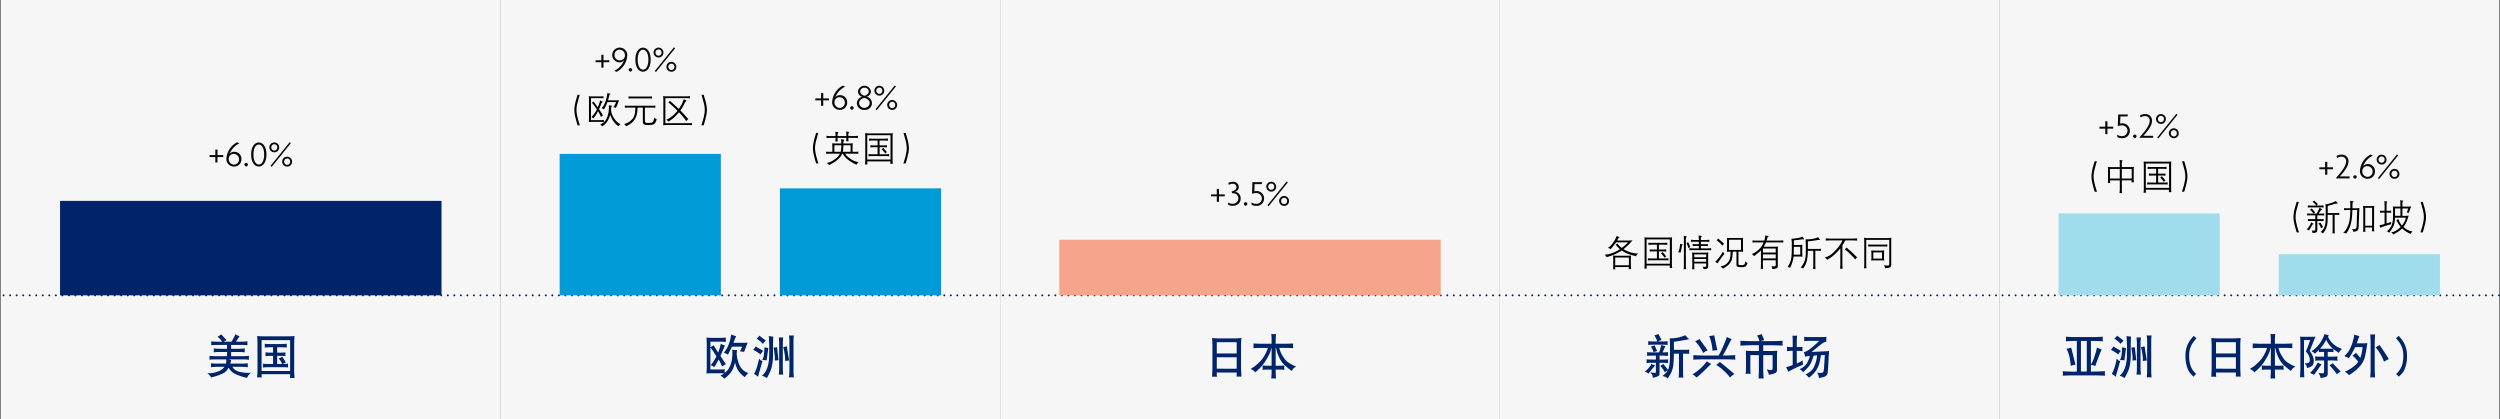
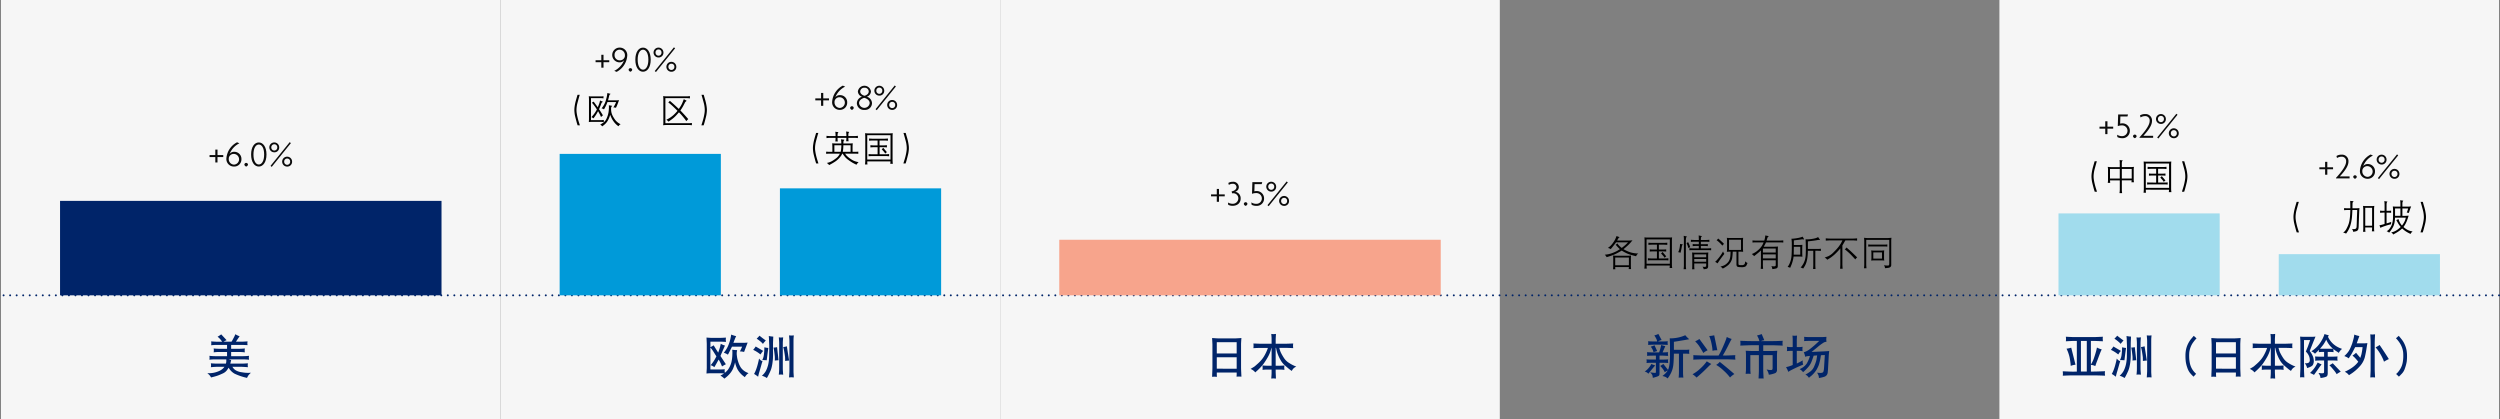
<svg xmlns="http://www.w3.org/2000/svg" viewBox="0 0 956.749 160.432">
  <rect x="0" y="0" width="956.749" height="160.432" fill="#808080" stroke="none" />
  <g id="a8918d4a-6a26-4ef2-aa3d-57e8db929239" data-name="Layer 2">
    <g id="ec3c618d-0ca9-4653-9ca6-6fa098e61e19" data-name="Design">
      <rect x="0.375" width="191.2" height="160.432" fill="#f6f6f6" />
      <rect x="191.575" width="191.2" height="160.432" fill="#f6f6f6" />
      <rect x="382.775" width="191.2" height="160.432" fill="#f6f6f6" />
-       <rect x="573.975" width="191.2" height="160.432" fill="#f6f6f6" />
      <rect x="765.174" width="191.2" height="160.432" fill="#f6f6f6" />
      <path d="M83.237,60.1v2.087H82.4V60.1H80.2v-.756h2.2V57.255h.841v2.088h2.2V60.1Z" fill="#0b0b0b" />
      <path d="M89.551,63.741a2.88,2.88,0,0,1-2.914-3.11,7.577,7.577,0,0,1,4.09-6.177l.9.392a7.578,7.578,0,0,0-3.768,4.09,2.107,2.107,0,0,1,1.723-.84,2.71,2.71,0,0,1,2.815,2.829A2.745,2.745,0,0,1,89.551,63.741Zm-.028-4.833a1.893,1.893,0,0,0-1.961,1.527,3.668,3.668,0,0,0-.014.392A2.082,2.082,0,0,0,89.565,63a2.048,2.048,0,0,0-.042-4.091Z" fill="#0b0b0b" />
      <path d="M94.211,63.741a1.05,1.05,0,0,1-.686-.686.687.687,0,1,1,1.373,0A1.051,1.051,0,0,1,94.211,63.741Z" fill="#0b0b0b" />
      <path d="M99.043,63.741c-1.6,0-2.942-1.583-2.942-4.623,0-3.011,1.345-4.608,2.942-4.608,1.582,0,2.941,1.611,2.941,4.608C101.984,62.144,100.625,63.741,99.043,63.741Zm0-8.433c-1.079,0-2.046,1.233-2.046,3.81,0,2.606.967,3.839,2.046,3.839,1.064,0,2.045-1.233,2.045-3.839S100.107,55.308,99.043,55.308Z" fill="#0b0b0b" />
      <path d="M104.978,58.292a1.891,1.891,0,1,1,1.877-1.891A1.824,1.824,0,0,1,104.978,58.292Zm-.995,5.575-.448-.392,7.34-9.077.448.378Zm.995-8.657a1.131,1.131,0,0,0-1.149,1.191,1.143,1.143,0,0,0,1.149,1.2,1.131,1.131,0,0,0,1.134-1.2A1.119,1.119,0,0,0,104.978,55.21Zm4.93,8.545a1.9,1.9,0,1,1,1.878-1.905A1.835,1.835,0,0,1,109.908,63.755Zm0-3.082a1.117,1.117,0,0,0-1.148,1.177,1.144,1.144,0,1,0,2.283,0A1.107,1.107,0,0,0,109.908,60.673Z" fill="#0b0b0b" />
      <path d="M466.505,75.14v2.087h-.841V75.14h-2.2v-.757h2.2V72.3h.841v2.087h2.2v.757Z" fill="#0b0b0b" />
      <path d="M471.684,78.768a3.818,3.818,0,0,1-1.639-.378l-.112-.9a3.461,3.461,0,0,0,1.709.49,2.1,2.1,0,0,0,2.269-2.1,1.94,1.94,0,0,0-1.961-1.919c-.126,0-.28.014-.42.028l-.2-.742c1.12-.2,1.877-.827,1.877-1.611a1.332,1.332,0,0,0-1.471-1.3,2.6,2.6,0,0,0-1.457.435l-.2-.757a3.266,3.266,0,0,1,1.681-.448,2.107,2.107,0,0,1,2.339,2,1.863,1.863,0,0,1-1.429,1.821,2.482,2.482,0,0,1,2.13,2.577C474.808,77.591,473.645,78.768,471.684,78.768Z" fill="#0b0b0b" />
      <path d="M476.7,78.782a1.05,1.05,0,0,1-.686-.686.687.687,0,1,1,1.373,0A1.051,1.051,0,0,1,476.7,78.782Z" fill="#0b0b0b" />
      <path d="M480.756,78.782a3.716,3.716,0,0,1-1.765-.42l-.112-.911a3.277,3.277,0,0,0,1.835.546,2.054,2.054,0,1,0,.028-4.1,4.352,4.352,0,0,0-1.6.28l.14-4.468h3.768l-.2.77h-2.718l-.084,2.746a2.892,2.892,0,0,1,.757-.112,2.806,2.806,0,0,1,2.955,2.857A2.776,2.776,0,0,1,480.756,78.782Z" fill="#0b0b0b" />
      <path d="M486.51,73.333a1.891,1.891,0,1,1,1.877-1.891A1.824,1.824,0,0,1,486.51,73.333Zm-1,5.575-.448-.392,7.34-9.077.448.378Zm1-8.657a1.13,1.13,0,0,0-1.149,1.191,1.143,1.143,0,1,0,2.283,0A1.119,1.119,0,0,0,486.51,70.251Zm4.931,8.545a1.9,1.9,0,1,1,1.877-1.905A1.836,1.836,0,0,1,491.441,78.8Zm0-3.082a1.118,1.118,0,0,0-1.149,1.177,1.144,1.144,0,1,0,2.283,0A1.107,1.107,0,0,0,491.441,75.714Z" fill="#0b0b0b" />
      <path d="M615.622,97.259a10.374,10.374,0,0,0,1.6-.492,14.78,14.78,0,0,0,1.37-.6q.5-.26,1.343-.813a15.362,15.362,0,0,1-1.627-1.723,2.749,2.749,0,0,0,.284-.154,2.407,2.407,0,0,0,.393-.365c.064.123.134.246.212.369a4.438,4.438,0,0,0,.533.605,9.1,9.1,0,0,0,.916.8q.74-.574,1.248-1.015t1.159-1.131h-4.574q-1.086,1.462-2.064,2.611a2.409,2.409,0,0,0-.677-.356l-.41-.109a6.646,6.646,0,0,0,1.788-1.7,11.17,11.17,0,0,0,1.015-1.589,12.332,12.332,0,0,0,.506-1.259l1.039.376c.063.028.1.053.1.075s-.036.06-.123.11a.905.905,0,0,0-.277.273q-.126.185-.488.868h4.723q.329,0,1.142-.075-.78.965-1.381,1.572t-2.058,1.832a16.572,16.572,0,0,0,1.767.869,8.835,8.835,0,0,0,1.993.591,14.892,14.892,0,0,0,1.9.2,2.1,2.1,0,0,0-.7.724l-.137.321-.919-.246q-.687-.184-1.326-.372a10.876,10.876,0,0,1-1.439-.554,16.151,16.151,0,0,1-1.812-1q-1.545.9-2.546,1.377a22.715,22.715,0,0,1-3.251,1.131,2.474,2.474,0,0,0-.382-.6l-.315-.328A14.4,14.4,0,0,0,615.622,97.259Zm2.771.605h4.758q.233,0,1.06-.075c-.018.173-.03.3-.034.389l-.021.32c-.013.2-.02.319-.02.369v3.03c0,.064.007.2.02.4l.021.315.034.355h-.916c.018-.1.032-.193.041-.266s.023-.235.041-.486h-5.25q.027.5.041.581l.034.247h-.895c.018-.165.031-.29.041-.376l.013-.315c.014-.269.021-.405.021-.41V98.867l-.021-.355-.013-.348-.041-.375Q618.12,97.864,618.393,97.864Zm4.984,3.65V98.561h-5.236v2.953Z" />
      <path d="M629.276,102.8c.023-.168.04-.3.052-.389s.024-.264.037-.516.021-.43.021-.531v-9.33l-.021-.376-.013-.369-.042-.445q.744.069,1.085.069h8.379q.354,0,1.139-.069c-.023.2-.038.343-.044.428s-.014.212-.021.383-.01.3-.01.379v9.016c0,.169,0,.373.014.612a3.763,3.763,0,0,0,.041.5l.054.4h-.989c.031-.292.05-.479.054-.561l.021-.369H630.15c.009.447.02.713.034.8l.041.369Zm9.776-1.866V91.609h-8.908v9.324Zm-4.943-2.03V96.2h-1.64l-.4.02c-.324.018-.56.037-.711.055V95.43q.745.075,1.108.075h1.64V93.646h-2.146l-.4.02q-.485.029-.711.055v-.848q.745.076,1.108.076h5q.335,0,1.114-.076v.848q-.227-.027-1.117-.075h-2.1v1.859h1.679q.342,0,1.124-.075v.848c-.151-.018-.4-.037-.733-.055l-.391-.02h-1.679v2.7h2.52q.343,0,1.124-.075v.847a9.856,9.856,0,0,0-1.121-.075h-5.633a8.956,8.956,0,0,0-1.1.075v-.847q.732.075,1.1.075Zm3.562-.807a4.493,4.493,0,0,0-.656.561c-.037-.078-.079-.163-.127-.257a5.835,5.835,0,0,0-.578-.714q-.505-.575-.635-.718a2.515,2.515,0,0,0,.43-.355l.151-.2Q636.577,96.8,637.671,98.1Z" />
      <path d="M642.237,96.5a6.041,6.041,0,0,0,.4-.974,7.394,7.394,0,0,0,.191-.892q.075-.485.1-.786l.034-.506.971.164a.082.082,0,0,1,.071.069c.007.036-.023.084-.092.143a.687.687,0,0,0-.208.352c-.034.139-.075.34-.12.6s-.108.587-.188.974-.165.75-.256,1.087A4.947,4.947,0,0,0,642.237,96.5Zm3.24-6.029a.129.129,0,0,1,.069.041c.014.018-.016.066-.089.144a.689.689,0,0,0-.157.256,2.179,2.179,0,0,0-.082.431c-.023.193-.034.318-.034.372v9.864c0,.128,0,.325.017.592a3.573,3.573,0,0,0,.037.475l.062.369h-.991c.022-.16.041-.293.054-.4s.028-.261.041-.461.021-.392.021-.575V91.349c0-.032-.007-.15-.021-.355l-.02-.356-.041-.39Zm.561,2.188a8.824,8.824,0,0,1,.69,1.613l.089.376a4.465,4.465,0,0,0-.731.26c-.023-.132-.046-.256-.068-.37a5.289,5.289,0,0,0-.192-.608,8.047,8.047,0,0,0-.4-.909A2.778,2.778,0,0,0,646.038,92.662Zm4.1.806V92.5H648.26l-.39.021q-.561.034-.766.055v-.814q.78.075,1.176.075h1.853v-.485l-.021-.431-.007-.389-.041-.431,1.128.226q.11.027.123.075c.009.032-.038.086-.143.164a.462.462,0,0,0-.185.3q-.027.177-.048.369c-.013.127-.02.221-.02.28v.321h2.087q.41,0,1.174-.075v.814c-.151-.019-.4-.037-.764-.055l-.41-.021h-2.087v.964h1.493q.463,0,1.173-.068v.8q-.71-.069-1.173-.069h-1.493v.923h2.764c.295,0,.687-.023,1.173-.068v.8q-.73-.069-1.175-.069h-6c-.3,0-.686.023-1.155.069v-.8q.711.068,1.176.068h2.427v-.923h-1.176q-.444,0-1.162.069v-.8q.725.069,1.176.068Zm1.4,8.586a4.369,4.369,0,0,0,.855.075.683.683,0,0,0,.454-.126.486.486,0,0,0,.106-.345v-.821H648.39v1.142c0,.05.006.18.02.39l.021.341.034.349h-.909c.018-.15.031-.267.041-.349l.013-.355.021-.376V97.732l-.021-.389-.013-.334-.041-.389q.8.075,1.045.075h4.008q.313,0,1.174-.075c-.023.173-.036.3-.041.389l-.014.314-.02.355v4.171a1.4,1.4,0,0,1-.095.574.805.805,0,0,1-.261.325.946.946,0,0,1-.37.161c-.136.027-.464.073-.983.136q-.041-.184-.1-.369A2.6,2.6,0,0,0,651.534,102.054Zm1.415-3.589V97.358H648.39v1.107Zm0,.663H648.39v1.046h4.559Z" />
      <path d="M656.388,100.208q.273-.26.5-.485t.9-1.066a14.7,14.7,0,0,0,1-1.367q.324-.527.625-1.074a4.156,4.156,0,0,0,.174.431,3.657,3.657,0,0,0,.318.5q-.219.294-.81,1.08t-.96,1.319q-.369.534-.827,1.251A6.534,6.534,0,0,0,656.388,100.208Zm1.162-8.92q.294.239.4.328t.776.694q.669.6.765.714l.274.314a4.8,4.8,0,0,0-.616.67,12.769,12.769,0,0,0-1.852-1.825l-.349-.239A5.482,5.482,0,0,0,657.55,91.288Zm4.4-.2h4.029q.375,0,1.133-.075c-.023.142-.036.247-.041.315l-.013.322-.021.35v3.255l.021.4.013.37.041.356q-.7-.075-1.08-.075H665.3v4.6a.618.618,0,0,0,.078.365.483.483,0,0,0,.24.151,5.1,5.1,0,0,0,.987.051,1.279,1.279,0,0,0,.872-.243.867.867,0,0,0,.325-.577l.1-.65a3.259,3.259,0,0,0,.332.328,2.5,2.5,0,0,0,.543.308c-.077.187-.187.444-.328.773a1.2,1.2,0,0,1-.67.673,3.206,3.206,0,0,1-1.2.174l-.622-.027a4.246,4.246,0,0,1-.815-.082.713.713,0,0,1-.444-.3,1.308,1.308,0,0,1-.156-.718V96.305h-1.415c-.018.328-.037.643-.055.943s-.063.735-.133,1.3a4.276,4.276,0,0,1-.516,1.579,5.367,5.367,0,0,1-.991,1.275,11.105,11.105,0,0,1-2.133,1.387c-.1-.127-.21-.245-.315-.352a3.068,3.068,0,0,0-.581-.413q.486-.123,1.149-.352a4.087,4.087,0,0,0,1.422-.957,3.426,3.426,0,0,0,.977-1.491,7.019,7.019,0,0,0,.267-1.367c.031-.4.052-.778.061-1.124l.007-.431h-.335c-.223,0-.586.025-1.087.075.018-.164.031-.286.038-.366s.014-.2.024-.37.013-.3.013-.4V92.117c0-.05-.005-.18-.017-.39s-.017-.325-.017-.343l-.041-.37A10.662,10.662,0,0,0,661.951,91.089Zm-.252,4.553h4.58v-3.89H661.7Z" />
      <path d="M670.408,97.214a7.241,7.241,0,0,0,1.907-1.066,10.853,10.853,0,0,0,1.227-1.114,7.273,7.273,0,0,0,.728-.93,9.041,9.041,0,0,0,.664-1.34h-3.289a8.366,8.366,0,0,0-.963.068v-.84a8.308,8.308,0,0,0,.963.075h3.548a8.542,8.542,0,0,0,.335-1.463l.041-.5,1.135.219c.109.023.17.049.181.078s-.042.086-.16.168a.936.936,0,0,0-.253.273,8,8,0,0,0-.383,1.224h5.3q.041,0,.321-.021l.39-.02.362-.034v.84q-.656-.067-1.1-.068h-5.519q-.109.252-.233.514t-.622,1.134h4.088q.622,0,1.361-.069c-.023.2-.037.349-.041.445l-.014.486-.021.582v5.706a1.857,1.857,0,0,1-.126.844.892.892,0,0,1-.5.335,8.166,8.166,0,0,1-1.47.243,2.64,2.64,0,0,0-.164-.752l-.191-.39a4.513,4.513,0,0,0,1.2.075.547.547,0,0,0,.38-.177.783.783,0,0,0,.085-.417v-1.73h-4.908v2.024c0,.036.007.186.02.451l.021.451.034.369h-.909c.014-.187.023-.307.027-.362s.014-.2.028-.445.02-.407.02-.5V95.84q-.492.465-.841.756t-1.77,1.432c-.087-.1-.17-.194-.25-.28A6.859,6.859,0,0,0,670.408,97.214Zm4.259-.56h4.908V95.109h-4.908Zm0,2.242h4.908V97.351h-4.908Z" />
      <path d="M687.935,91.1a8.732,8.732,0,0,0,1.935-.533l.5.861q.088.158.045.2a.177.177,0,0,1-.154.01,2.961,2.961,0,0,0-.356-.055,3.624,3.624,0,0,0-.451.035l-1.155.171-1.231.129-.56.076v1.77h2.135l.4-.02q.522-.021.748-.055c-.023.168-.037.293-.041.375l-.014.368-.02.32v2.3c0,.013.007.175.02.484l.014.32.041.389q-.755-.076-1.179-.076h-2.2c-.033.21-.067.429-.1.657s-.118.585-.246,1.073a12.48,12.48,0,0,1-.473,1.435l-.417.985-.069.164c-.118-.055-.211-.1-.276-.123s-.3-.1-.708-.226q.171-.238.369-.536a6.164,6.164,0,0,0,.475-.957,8.273,8.273,0,0,0,.438-1.361,9.7,9.7,0,0,0,.215-1.406q.054-.707.079-1.637t.024-1.38V92.887q0-.144-.035-.571c-.022-.284-.036-.443-.041-.475l-.075-.465A16.62,16.62,0,0,0,687.935,91.1Zm-1.483,6.371h2.5V94.459h-2.447Zm2.632,4.936a8.026,8.026,0,0,0,1.005-1.388,7.769,7.769,0,0,0,.67-1.593,9.925,9.925,0,0,0,.307-2.422q.048-1.554.035-2.281l-.041-1.565-.021-.54-.014-.52-.041-.526a10.791,10.791,0,0,0,2.246-.1,11.83,11.83,0,0,0,1.63-.332,3.822,3.822,0,0,0,.923-.424l.52.745c.15.224.215.344.194.363a.216.216,0,0,1-.133.027l-.28-.034a1.111,1.111,0,0,0-.294.013l-.69.123q-.528.1-1.374.2l-1.416.171-.43.054v2.892h3.712a9.692,9.692,0,0,0,1.264-.075v.847q-.247-.027-.591-.051c-.23-.016-.4-.024-.509-.024h-1.032v5.777c0,.045.006.182.02.41l.021.4.034.39h-.937c.014-.2.025-.344.034-.445l.021-.41c.014-.209.02-.335.02-.376V95.97h-2.071c-.009.388-.019.743-.031,1.067s-.046.756-.106,1.3a11.481,11.481,0,0,1-.3,1.624,7.264,7.264,0,0,1-.519,1.432,11.375,11.375,0,0,1-.858,1.4,3.335,3.335,0,0,0-.339-.218A2.2,2.2,0,0,0,689.084,102.41Z" />
      <path d="M705.094,92h-4.676q-.492,0-1.7.089v-.881q1.059.094,1.7.095h8.675q.567,0,1.62-.095v.881q-1.2-.088-1.62-.089h-2.878c-.183.31-.386.662-.612,1.057s-.4.7-.523.9v7.267c0,.077.007.235.021.472l.034.649.041.506h-.971q.061-.909.075-1.176c.009-.178.014-.328.014-.451V95.054a22.2,22.2,0,0,1-2.348,2.468q-.893.751-1.272,1.015t-1.4.872c-.073-.1-.157-.209-.253-.325a3.141,3.141,0,0,0-.731-.516q.505-.165,1.367-.5a7.235,7.235,0,0,0,2.171-1.644,19.041,19.041,0,0,0,1.852-2.054q.543-.749.759-1.111T705.094,92Zm4.928,7.281q-1.059-1.189-1.876-2a28.154,28.154,0,0,0-2.17-1.9,1.757,1.757,0,0,0,.54-.444l.17-.225c.251.246.442.426.575.54l.861.745q.191.177,1.152,1.1t1.459,1.418c-.091.073-.175.145-.253.215A5.691,5.691,0,0,0,710.022,99.279Z" />
      <path d="M713.912,91.059a4.722,4.722,0,0,0,.533.037h8.211q.115,0,1.209-.1-.075.669-.082.8c0,.085-.007.177-.007.278v9.269a1.023,1.023,0,0,1-.274.8,1.5,1.5,0,0,1-.711.332,11.589,11.589,0,0,1-1.407.15c-.01-.095-.023-.213-.041-.352a.932.932,0,0,0-.13-.372l-.219-.376c.233.032.6.064,1.1.095.478.037.752-.019.82-.167a1.335,1.335,0,0,0,.1-.557V91.793h-8.805v9.584c0,.078.007.2.02.376l.041.54.035.376h-.951c.014-.164.025-.289.035-.376l.041-.54c.013-.173.02-.3.02-.376V92.053c0-.041-.007-.138-.02-.293l-.035-.434L713.358,91Q713.591,91.021,713.912,91.059Zm1.066,2.484a9.879,9.879,0,0,0,1.094.076h5.155a9.385,9.385,0,0,0,1.052-.076v.841a9.6,9.6,0,0,0-1.052-.068h-5.155a10.03,10.03,0,0,0-1.094.068Zm1.122,2.284a8.7,8.7,0,0,0,1.127.075H720q.219-.007.39-.021l.41-.034.307-.02q-.067.458-.075.666c0,.139-.007.27-.007.393v1.757c0,.16,0,.3.007.431s.03.344.075.649A9.469,9.469,0,0,0,720,99.655h-2.748a10.689,10.689,0,0,0-1.148.068c.013-.123.024-.223.034-.3s.02-.2.034-.376.02-.307.02-.4V96.886c0-.123,0-.225-.01-.307S716.145,96.246,716.1,95.827Zm.813,3.13h3.322V96.585h-3.322Z" />
      <path d="M230.965,23.808V25.9h-.84V23.808h-2.2v-.756h2.2V20.965h.84v2.087h2.2v.756Z" fill="#0b0b0b" />
      <path d="M235.976,27.506l-.9-.392a7.648,7.648,0,0,0,3.768-4.076,2.127,2.127,0,0,1-1.737.827,2.823,2.823,0,1,1,.028-5.646,2.867,2.867,0,0,1,2.913,3.1A7.579,7.579,0,0,1,235.976,27.506Zm1.149-8.488a1.914,1.914,0,0,0-1.933,2.017,1.943,1.943,0,0,0,1.975,2.059,1.9,1.9,0,0,0,1.975-1.541,3.412,3.412,0,0,0,.014-.378A2.081,2.081,0,0,0,237.125,19.018Z" fill="#0b0b0b" />
      <path d="M241.254,27.451a1.051,1.051,0,0,1-.686-.687.686.686,0,0,1,1.372,0A1.051,1.051,0,0,1,241.254,27.451Z" fill="#0b0b0b" />
      <path d="M246.085,27.451c-1.6,0-2.942-1.583-2.942-4.623,0-3.012,1.345-4.609,2.942-4.609s2.941,1.611,2.941,4.609C249.026,25.854,247.668,27.451,246.085,27.451Zm0-8.433c-1.079,0-2.045,1.233-2.045,3.81,0,2.605.966,3.838,2.045,3.838,1.064,0,2.045-1.233,2.045-3.838S247.149,19.018,246.085,19.018Z" fill="#0b0b0b" />
      <path d="M252.02,22A1.892,1.892,0,1,1,253.9,20.11,1.825,1.825,0,0,1,252.02,22Zm-.994,5.574-.449-.392,7.34-9.077.448.379Zm.994-8.656a1.129,1.129,0,0,0-1.148,1.19,1.143,1.143,0,1,0,2.283,0A1.119,1.119,0,0,0,252.02,18.92Zm4.931,8.544a1.9,1.9,0,1,1,1.877-1.9A1.836,1.836,0,0,1,256.951,27.464Zm0-3.081a1.117,1.117,0,0,0-1.149,1.176,1.144,1.144,0,1,0,2.283,0A1.106,1.106,0,0,0,256.951,24.383Z" fill="#0b0b0b" />
      <path d="M221.866,36.282q-.246.813-.3,1.019c-.039.136-.157.564-.352,1.281s-.323,1.214-.38,1.487-.107.6-.15.974a9.565,9.565,0,0,0-.068,1.05,7.975,7.975,0,0,0,.088,1.145c.062.439.144.891.246,1.353s.215.906.335,1.33.248.836.38,1.237l.253.8h-.862q-.177-.526-.263-.814T220.4,45.7q-.3-1.155-.393-1.624t-.147-1.073a10.117,10.117,0,0,1-.052-1.09,9.753,9.753,0,0,1,.113-1.217q.106-.73.246-1.357t.5-1.849l.355-1.21Z" />
      <path d="M226.405,36.9h3.486a5.364,5.364,0,0,0,1.06-.082v.841a5.493,5.493,0,0,0-.923-.1h-3.862v8.422h3.883c.182,0,.523-.027,1.025-.082v.821c-.119-.014-.205-.023-.26-.028l-.4-.02c-.16-.019-.244-.028-.253-.028h-3.774a7.037,7.037,0,0,0-1.059.076c.013-.1.025-.185.034-.24l.02-.445q.021-.314.021-.321V38.088c0-.123-.007-.3-.021-.541s-.02-.374-.02-.41l-.034-.322A5.733,5.733,0,0,0,226.405,36.9Zm2.03,4.984a24.244,24.244,0,0,0-1.914-2.591c.11-.064.229-.136.359-.215l.3-.188c.114.155.2.268.26.341l.547.752q.567.767.615.841l.164.26q.478-1.2.588-1.514a4.81,4.81,0,0,0,.164-.578l.11-.54.854.376c.15.068.224.119.222.15s-.056.073-.16.123a.871.871,0,0,0-.229.147,1.031,1.031,0,0,0-.168.3l-.349.957-.546,1.285q.308.452.762,1.172t.728,1.193a2.648,2.648,0,0,0-.28.212l-.2.185-.266.225q-.109-.287-.222-.564t-.893-1.678a14.932,14.932,0,0,1-.916,1.576q-.431.632-.84,1.186a2.56,2.56,0,0,0-.8-.465,15.279,15.279,0,0,0,1-1.176A12.95,12.95,0,0,0,228.435,41.881Zm5.558-1.436c.2.037.3.064.3.082s-.047.073-.147.164a.746.746,0,0,0-.208.294,1.2,1.2,0,0,0-.072.325,3.027,3.027,0,0,0-.007.345,7.016,7.016,0,0,0,.065.991,5.084,5.084,0,0,0,.215.9,6.989,6.989,0,0,0,.479,1.056,12.1,12.1,0,0,0,.906,1.4,5.805,5.805,0,0,0,1.986,1.531,2.971,2.971,0,0,0-.452.315,2.66,2.66,0,0,0-.369.471A7.448,7.448,0,0,1,235.1,46.84a10.1,10.1,0,0,1-.837-1.23q-.264-.483-.762-1.672c-.06.219-.122.434-.188.646a8.168,8.168,0,0,1-.359.886,7.8,7.8,0,0,1-.554,1.015,5.985,5.985,0,0,1-.738.9,8.181,8.181,0,0,1-1.21.97,2.681,2.681,0,0,0-.328-.389l-.417-.3a9.486,9.486,0,0,0,1.367-.892,3.559,3.559,0,0,0,1-1.285,9.225,9.225,0,0,0,.56-1.45,10.159,10.159,0,0,0,.257-1.114q.072-.455.112-1.121t.028-.954l-.028-.567Zm-3.787,1.026a7.946,7.946,0,0,0,1.647-3.053q.28-.974.38-1.469t.126-.735l.075-.609.985.24a.573.573,0,0,1,.229.085c.011.021-.047.079-.175.174a1.088,1.088,0,0,0-.194.178.843.843,0,0,0-.106.246l-.233.93-.253.943h3.288c.132,0,.445-.025.937-.075q-.131.34-.356.943t-.345.9q-.12.3-.482,1.08a3.159,3.159,0,0,0-.362-.092,3.847,3.847,0,0,0-.643-.024,12.652,12.652,0,0,0,.821-1.511l.246-.561h-3.323a16.694,16.694,0,0,1-.666,1.586q-.3.6-.66,1.217a2.436,2.436,0,0,0-.318-.2A3.7,3.7,0,0,0,230.206,41.471Z" />
-       <path d="M238.8,47.459a6.038,6.038,0,0,0,2.047-.844,8.014,8.014,0,0,0,1-.889,4.183,4.183,0,0,0,.609-.82,4.857,4.857,0,0,0,.4-1.074,7.718,7.718,0,0,0,.233-1.336l.041-.868.02-.451h-2.9a7.73,7.73,0,0,0-1.115.075V40.4a7.73,7.73,0,0,0,1.115.075h9.427l.43-.02a5.379,5.379,0,0,0,.691-.055v.848q-.24-.035-.691-.055l-.43-.02H246.8v5.106a.848.848,0,0,0,.185.567q.184.219,1.251.2a6.493,6.493,0,0,0,1-.089.913.913,0,0,0,.752-.513,4.462,4.462,0,0,0,.3-1.018l.075-.445a3.31,3.31,0,0,0,.273.27,4.92,4.92,0,0,0,.718.441q-.115.274-.215.516t-.287.657a1.541,1.541,0,0,1-.739.7,3.631,3.631,0,0,1-1.616.283,8.8,8.8,0,0,1-1.6-.085,1.089,1.089,0,0,1-.66-.376,1.277,1.277,0,0,1-.222-.8V41.177H244c-.014.341-.029.63-.045.864s-.051.551-.106.947a8.508,8.508,0,0,1-.273,1.244,7.007,7.007,0,0,1-.721,1.538,5.044,5.044,0,0,1-1.538,1.573,12.688,12.688,0,0,1-1.72,1.011,4.263,4.263,0,0,0-.225-.386A2.411,2.411,0,0,0,238.8,47.459Zm1.75-9.735v-.847a8.234,8.234,0,0,0,1.121.075H248.4a8.244,8.244,0,0,0,1.121-.075v.847c-.16-.022-.39-.041-.69-.054l-.431-.021H241.67A7.756,7.756,0,0,0,240.549,37.724Z" />
      <path d="M254.89,36.87h8.08q.219,0,1.067-.089v.875c-.529-.059-.884-.089-1.067-.089h-8.326v9.577H263.7c.2,0,.346,0,.451-.013l.335-.041.3-.035v.882a7.986,7.986,0,0,0-1.087-.095h-8.709a9.116,9.116,0,0,0-1.21.095c.014-.132.028-.261.044-.388s.027-.223.031-.287.007-.168.007-.313V37.913c0-.137,0-.248-.007-.334l-.041-.443-.034-.355Q254.589,36.87,254.89,36.87Zm.13,8.955A13.265,13.265,0,0,0,256.5,45a13.538,13.538,0,0,0,1.128-.864,17,17,0,0,0,1.654-1.716q-.821-.828-1.74-1.7a20.679,20.679,0,0,0-1.788-1.517c.092-.087.162-.155.212-.2l.274-.281.13-.129q1.134.984,1.592,1.4t1.812,1.691c.251-.355.462-.668.636-.939a10.223,10.223,0,0,0,.536-.968q.277-.559.742-1.818l.861.465c.137.077.2.136.2.177s-.075.1-.219.182a1.819,1.819,0,0,0-.523.734q-.307.617-.659,1.251a17.785,17.785,0,0,1-.968,1.518q1.464,1.491,3.008,3.288-.444.444-.759.786c-.127-.2-.235-.367-.324-.5s-.294-.4-.616-.793-.565-.691-.731-.885-.539-.6-1.118-1.207q-.915,1.04-1.285,1.422a11.315,11.315,0,0,1-.882.814q-.511.431-1.825,1.346c-.086-.1-.167-.189-.242-.266A5.991,5.991,0,0,0,255.02,45.825Z" />
      <path d="M269.314,36.282q.226.813.468,1.637t.383,1.446c.093.415.176.861.246,1.34a9.888,9.888,0,0,1,.117,1.2,9.664,9.664,0,0,1-.059,1.149q-.061.581-.15,1.039t-.41,1.681q-.321,1.224-.376,1.395l-.253.793h-.855q.157-.534.325-1.067t.321-1.063q.154-.529.308-1.23t.246-1.36a7.991,7.991,0,0,0,.089-1.145,9.819,9.819,0,0,0-.068-1.05c-.044-.376-.094-.7-.151-.974s-.183-.769-.379-1.487-.294-1.079-.294-1.083l-.356-1.217Z" />
      <path d="M315.06,38.407v2.087h-.841V38.407h-2.2v-.756h2.2V35.564h.841v2.087h2.2v.756Z" fill="#0b0b0b" />
      <path d="M321.373,42.049a2.878,2.878,0,0,1-2.913-3.11,7.577,7.577,0,0,1,4.09-6.177l.9.392a7.585,7.585,0,0,0-3.768,4.09,2.108,2.108,0,0,1,1.723-.84,2.711,2.711,0,0,1,2.816,2.83A2.746,2.746,0,0,1,321.373,42.049Zm-.028-4.832a1.892,1.892,0,0,0-1.961,1.526,3.678,3.678,0,0,0-.014.393,2.083,2.083,0,0,0,2.017,2.171,2.047,2.047,0,0,0-.042-4.09Z" fill="#0b0b0b" />
      <path d="M326.034,42.049a1.051,1.051,0,0,1-.687-.686.687.687,0,1,1,1.373,0A1.05,1.05,0,0,1,326.034,42.049Z" fill="#0b0b0b" />
      <path d="M330.823,42.063a2.645,2.645,0,0,1-2.9-2.577,2.68,2.68,0,0,1,1.989-2.466,2.227,2.227,0,0,1-1.6-2.031,2.525,2.525,0,0,1,5,0,2.215,2.215,0,0,1-1.582,2.017,2.7,2.7,0,0,1,1.989,2.48A2.646,2.646,0,0,1,330.823,42.063Zm-.07-4.622c-1.023.266-1.989.98-1.989,2.017a2.043,2.043,0,0,0,4.062,0C332.826,38.449,331.846,37.721,330.753,37.441Zm.07-3.866A1.512,1.512,0,0,0,329.2,35c0,.743.644,1.373,1.667,1.653,1-.294,1.6-.91,1.6-1.653A1.508,1.508,0,0,0,330.823,33.575Z" fill="#0b0b0b" />
      <path d="M336.52,36.6a1.891,1.891,0,1,1,1.877-1.891A1.825,1.825,0,0,1,336.52,36.6Zm-.994,5.575-.448-.392,7.339-9.077.449.378Zm.994-8.656a1.129,1.129,0,0,0-1.148,1.19,1.143,1.143,0,1,0,2.283,0A1.118,1.118,0,0,0,336.52,33.519Zm4.931,8.544a1.9,1.9,0,1,1,1.877-1.905A1.836,1.836,0,0,1,341.451,42.063Zm0-3.082a1.119,1.119,0,0,0-1.149,1.177,1.144,1.144,0,1,0,2.284,0A1.108,1.108,0,0,0,341.451,38.981Z" fill="#0b0b0b" />
      <path d="M313.163,50.881q-.246.813-.3,1.018t-.352,1.282q-.294,1.077-.38,1.487t-.15.974a9.818,9.818,0,0,0-.068,1.049A7.954,7.954,0,0,0,312,57.836q.093.66.247,1.354c.1.462.214.906.335,1.329s.247.837.379,1.238l.253.8h-.861c-.119-.35-.207-.622-.264-.813s-.187-.672-.389-1.442-.334-1.312-.393-1.624-.109-.67-.147-1.073a10.117,10.117,0,0,1-.052-1.09,9.736,9.736,0,0,1,.113-1.217q.106-.732.246-1.357t.5-1.849l.355-1.21Z" />
      <path d="M319.321,54.887l.465.02h2.186c-.01-.506-.023-.822-.041-.95l-.1-.636,1.175.13a.123.123,0,0,1,.105.075c.017.041-.037.128-.16.26a.688.688,0,0,0-.15.4c-.018.175-.037.416-.055.721h2.3a10.578,10.578,0,0,0,1.305-.075q-.077,1.032-.076,1.326V58.1h1.1a9.628,9.628,0,0,0,1.1-.075v.848q-.212-.027-.7-.055l-.4-.02h-3.958c.1.141.254.357.475.649a9.148,9.148,0,0,0,1.7,1.412,6.518,6.518,0,0,0,3,1.179,3.973,3.973,0,0,0-.581.636l-.24.369q-.957-.452-1.575-.81a18.062,18.062,0,0,1-1.511-1.009,6.859,6.859,0,0,1-1.323-1.189q-.431-.54-.9-1.237h-.13c-.105.218-.21.425-.315.618a7.484,7.484,0,0,1-.806,1.036,8.222,8.222,0,0,1-1.586,1.381,22.081,22.081,0,0,1-2.331,1.347,2.818,2.818,0,0,0-.233-.3,7.2,7.2,0,0,0-.629-.523,6.431,6.431,0,0,0,2.044-.752,14.145,14.145,0,0,0,1.535-1.059,4.084,4.084,0,0,0,.96-1l.486-.745h-4.184l-.335.02-.465.014-.314.041v-.848a3.092,3.092,0,0,0,.314.041l.465.014.335.02h1.272V56.158l-.021-.465-.014-.43-.041-.431C318.654,54.855,318.935,54.873,319.321,54.887Zm.452-2.817v-.348q0-.042-.027-.486c-.018-.3-.027-.453-.027-.472l-.062-.341,1.121.15c.05.009.076.027.079.055s-.017.059-.058.095a.739.739,0,0,0-.212.414,3.429,3.429,0,0,0-.055.673v.26h3.377v-.444c0-.041-.009-.206-.027-.5s-.028-.441-.028-.454l-.054-.349,1.114.157c.041.009.064.026.068.051s-.011.056-.047.093a.752.752,0,0,0-.223.424,4.1,4.1,0,0,0-.044.67v.348h2.548c.21,0,.577-.029,1.1-.089v.882a10.116,10.116,0,0,0-1.1-.1h-2.548v.117c0,.054.006.215.017.482a3.106,3.106,0,0,0,.038.468l.047.239h-.957c.014-.1.027-.182.038-.26s.024-.222.038-.434.02-.377.02-.495v-.117h-3.377v.226c0,.055.007.208.021.461a4.265,4.265,0,0,0,.034.435l.048.246h-.957c.013-.1.024-.171.03-.226s.02-.218.038-.489.027-.438.027-.5v-.151h-2.358c-.146,0-.29.007-.431.021l-.355.041-.335.034v-.882c.146.019.314.038.506.058a5.645,5.645,0,0,0,.615.031Zm-.458,6.029h2.407q.081-.346.116-.548c.023-.134.049-.362.078-.682s.047-.556.052-.706l.02-.559h-2.673Zm6.2,0V55.6h-2.762c0,.278-.01.5-.017.672s-.022.393-.045.668-.045.474-.068.6l-.1.559Z" />
      <path d="M331.025,62.932c.023-.168.04-.3.052-.389s.024-.264.037-.516.021-.43.021-.53v-9.33l-.021-.377-.013-.369-.041-.445c.5.046.857.069,1.084.069h8.379q.354,0,1.139-.069c-.023.2-.038.343-.044.428s-.014.212-.021.383-.01.3-.01.38v9.015c0,.169,0,.373.014.612a3.763,3.763,0,0,0,.041.5l.054.4h-.989c.031-.292.05-.478.054-.56l.021-.369H331.9c.009.446.02.713.034.8l.041.369Zm9.776-1.866V51.742h-8.908v9.324Zm-4.943-2.03v-2.7h-1.64l-.4.02c-.324.019-.56.037-.711.055v-.848c.5.05.866.076,1.108.076h1.64v-1.86h-2.146l-.4.021q-.484.027-.711.054v-.847q.746.075,1.108.075h5q.335,0,1.114-.075v.847q-.227-.027-1.117-.075h-2.1v1.86H338.3c.228,0,.6-.026,1.124-.076v.848q-.227-.027-.733-.055l-.391-.02h-1.679v2.7h2.52q.344,0,1.124-.075v.847a9.856,9.856,0,0,0-1.121-.075h-5.633a8.956,8.956,0,0,0-1.1.075v-.847q.732.075,1.1.075Zm3.562-.807a4.556,4.556,0,0,0-.656.561c-.037-.078-.079-.163-.127-.256a5.779,5.779,0,0,0-.577-.715q-.507-.575-.636-.718a2.465,2.465,0,0,0,.43-.355l.151-.205Q338.326,56.931,339.42,58.229Z" />
      <path d="M346.611,50.881q.226.813.469,1.637t.382,1.446q.141.621.246,1.34a7.951,7.951,0,0,1,.059,2.344c-.041.388-.092.734-.151,1.039s-.2.866-.41,1.682-.34,1.28-.376,1.4l-.253.792h-.854q.156-.532.324-1.066t.322-1.063q.153-.53.307-1.23t.246-1.361a7.97,7.97,0,0,0,.089-1.145,9.818,9.818,0,0,0-.068-1.049q-.066-.564-.151-.974t-.379-1.487q-.294-1.077-.294-1.084l-.355-1.216Z" />
      <line x1="956.374" y1="113.025" x2="0.375" y2="113.025" fill="none" stroke="#002469" stroke-linecap="round" stroke-miterlimit="10" stroke-width="0.75" stroke-dasharray="0 2.5" />
      <rect x="22.98" y="76.877" width="145.99" height="36.147" fill="#002469" />
      <rect x="405.38" y="91.756" width="145.99" height="21.268" fill="#f7a48c" />
      <rect x="214.18" y="58.892" width="61.693" height="54.133" fill="#009ad9" />
      <rect x="298.477" y="72.081" width="61.693" height="40.944" fill="#009ad9" />
      <path d="M806.519,49.239v2.087h-.841V49.239h-2.2v-.757h2.2V46.4h.841v2.087h2.2v.757Z" fill="#0b0b0b" />
      <path d="M812.09,52.881a3.719,3.719,0,0,1-1.765-.42l-.112-.911a3.281,3.281,0,0,0,1.835.547,2.054,2.054,0,1,0,.028-4.105,4.352,4.352,0,0,0-1.6.28l.14-4.468h3.768l-.2.77h-2.717l-.084,2.746a2.883,2.883,0,0,1,.756-.112,2.807,2.807,0,0,1,2.956,2.857A2.777,2.777,0,0,1,812.09,52.881Z" fill="#0b0b0b" />
      <path d="M816.989,52.881a1.05,1.05,0,0,1-.686-.686.686.686,0,1,1,1.372,0A1.05,1.05,0,0,1,816.989,52.881Z" fill="#0b0b0b" />
      <path d="M818.809,52.741v-.21c2.493-2.7,3.866-4.819,3.866-6.234a1.659,1.659,0,0,0-1.751-1.863,3.362,3.362,0,0,0-1.737.505l-.21-.771a3.55,3.55,0,0,1,1.947-.518,2.464,2.464,0,0,1,2.647,2.675c0,1.611-1.33,3.53-3.305,5.645h3.74v.771Z" fill="#0b0b0b" />
      <path d="M827,47.432a1.891,1.891,0,1,1,1.877-1.891A1.825,1.825,0,0,1,827,47.432Zm-1,5.575-.448-.392,7.34-9.077.448.378Zm1-8.657a1.13,1.13,0,0,0-1.149,1.191,1.143,1.143,0,1,0,2.283,0A1.119,1.119,0,0,0,827,44.35Zm4.93,8.545a1.9,1.9,0,1,1,1.877-1.905A1.837,1.837,0,0,1,831.93,52.9Zm0-3.082a1.117,1.117,0,0,0-1.148,1.177,1.144,1.144,0,1,0,2.283,0A1.107,1.107,0,0,0,831.93,49.813Z" fill="#0b0b0b" />
      <path d="M802.466,61.712q-.246.814-.3,1.019t-.352,1.282q-.294,1.077-.379,1.487t-.151.974a9.818,9.818,0,0,0-.068,1.049,7.839,7.839,0,0,0,.089,1.145q.091.66.246,1.354t.335,1.329q.18.636.379,1.237l.253.8h-.861q-.178-.526-.263-.813T801,71.132q-.3-1.155-.393-1.623c-.059-.312-.109-.67-.147-1.073a9.863,9.863,0,0,1-.051-1.091,9.741,9.741,0,0,1,.112-1.217q.107-.73.247-1.356t.5-1.85l.355-1.21Z" />
      <path d="M812.023,63.948h3.426q.321,0,1.215-.089c-.018.15-.036.288-.054.413s-.03.22-.034.286-.007.2-.007.392V68.6c0,.187,0,.334.013.443l.041.356.041.355H815.7c.014-.1.025-.184.034-.239l.021-.266.02-.226h-3.747v3.616c0,.05,0,.161.01.332a2.854,2.854,0,0,0,.024.324l.041.294.034.322h-1c.009-.142.023-.277.041-.407a1.705,1.705,0,0,1,.035-.209l.013-.321.021-.335V69.027H807.5q.014.177.021.267l.014.314.041.376h-.93a2.8,2.8,0,0,1,.034-.321l.041-.315c.009-.091.014-.216.014-.376V64.936c0-.191,0-.334-.014-.429l-.041-.314-.034-.334c.569.059.923.089,1.059.089h3.528V62.4c0-.018-.007-.159-.021-.424l-.013-.3-.041-.43,1.052.13c.1.013.149.032.161.054s-.031.08-.127.171a.556.556,0,0,0-.153.222,1.914,1.914,0,0,0-.058.414,3.378,3.378,0,0,0-.014.39Zm-4.526.7V68.33h3.74V64.645Zm4.526,3.685h3.787V64.645h-3.787Z" />
      <path d="M820.329,73.764l.051-.389c.011-.092.024-.264.037-.517s.021-.429.021-.53V63l-.021-.376-.013-.369-.041-.445c.5.046.857.069,1.085.069h8.378q.354,0,1.139-.069c-.023.2-.037.343-.044.428s-.014.212-.021.383-.01.3-.01.379v9.016c0,.169,0,.373.014.612a3.727,3.727,0,0,0,.041.5l.054.4h-.989q.048-.438.055-.561l.02-.369H821.2c.009.447.02.713.034.8l.041.369ZM830.1,71.9V62.574H821.2V71.9Zm-4.942-2.03v-2.7h-1.641l-.4.02c-.323.018-.56.037-.71.055V66.4q.744.075,1.107.075h1.641V64.611h-2.147l-.4.02q-.486.029-.711.055v-.848q.744.077,1.107.076h5c.223,0,.6-.025,1.114-.076v.848q-.227-.027-1.116-.075h-2.1V66.47H827.6q.343,0,1.124-.075v.848c-.151-.018-.395-.037-.733-.055l-.391-.02H825.92v2.7h2.521q.342,0,1.123-.075v.847a9.841,9.841,0,0,0-1.121-.075H822.81a8.956,8.956,0,0,0-1.1.075v-.847q.732.075,1.1.075Zm3.561-.807a4.548,4.548,0,0,0-.656.561c-.037-.078-.079-.163-.127-.257a5.78,5.78,0,0,0-.577-.714q-.507-.574-.636-.718a2.543,2.543,0,0,0,.431-.355l.15-.2Q827.629,67.762,828.723,69.061Z" />
      <path d="M835.914,61.712q.227.814.469,1.638t.383,1.445q.14.622.246,1.34a10.1,10.1,0,0,1,.116,1.2,9.614,9.614,0,0,1-.058,1.148c-.041.388-.092.734-.151,1.039s-.2.866-.41,1.682-.339,1.28-.376,1.394l-.253.793h-.854q.158-.532.325-1.066t.321-1.063q.153-.529.307-1.231t.247-1.36a7.965,7.965,0,0,0,.088-1.145,9.818,9.818,0,0,0-.068-1.049q-.065-.564-.15-.974t-.38-1.487q-.294-1.077-.294-1.084l-.355-1.217Z" />
      <path d="M890.661,64.779v2.088h-.841V64.779h-2.2v-.756h2.2V61.936h.841v2.087h2.2v.756Z" fill="#0b0b0b" />
      <path d="M893.991,68.281v-.21c2.493-2.7,3.866-4.818,3.866-6.233a1.658,1.658,0,0,0-1.751-1.863,3.371,3.371,0,0,0-1.737.5l-.21-.77a3.55,3.55,0,0,1,1.947-.519,2.464,2.464,0,0,1,2.647,2.676c0,1.611-1.33,3.53-3.305,5.645h3.74v.77Z" fill="#0b0b0b" />
      <path d="M901.257,68.421a1.05,1.05,0,0,1-.686-.686.687.687,0,0,1,1.373,0A1.051,1.051,0,0,1,901.257,68.421Z" fill="#0b0b0b" />
      <path d="M906.06,68.421a2.878,2.878,0,0,1-2.913-3.109,7.577,7.577,0,0,1,4.09-6.178l.9.393a7.578,7.578,0,0,0-3.768,4.09,2.109,2.109,0,0,1,1.723-.841,2.711,2.711,0,0,1,2.816,2.83A2.745,2.745,0,0,1,906.06,68.421Zm-.028-4.832a1.892,1.892,0,0,0-1.961,1.527,3.668,3.668,0,0,0-.014.392,2.083,2.083,0,0,0,2.017,2.171,2.047,2.047,0,0,0-.042-4.09Z" fill="#0b0b0b" />
      <path d="M911.449,62.972a1.891,1.891,0,1,1,1.878-1.891A1.824,1.824,0,0,1,911.449,62.972Zm-.994,5.575-.448-.392,7.34-9.077.448.379Zm.994-8.656a1.129,1.129,0,0,0-1.148,1.19,1.143,1.143,0,1,0,2.283,0A1.118,1.118,0,0,0,911.449,59.891Zm4.931,8.544a1.9,1.9,0,1,1,1.877-1.905A1.836,1.836,0,0,1,916.38,68.435Zm0-3.081a1.117,1.117,0,0,0-1.148,1.176,1.144,1.144,0,1,0,2.283,0A1.107,1.107,0,0,0,916.38,65.354Z" fill="#0b0b0b" />
      <path d="M879.762,77.253q-.246.813-.3,1.019c-.039.136-.156.564-.352,1.281s-.322,1.214-.379,1.487-.107.6-.151.974a9.819,9.819,0,0,0-.068,1.05,7.991,7.991,0,0,0,.089,1.145c.061.439.143.891.246,1.353s.214.906.335,1.33.247.836.379,1.237l.253.8h-.861c-.119-.351-.206-.622-.263-.814s-.187-.672-.39-1.442-.334-1.311-.393-1.624-.108-.67-.147-1.073a9.846,9.846,0,0,1-.051-1.09,9.565,9.565,0,0,1,.113-1.217q.105-.732.246-1.357t.5-1.849l.356-1.21Z" />
-       <path d="M883.481,86.963a8.04,8.04,0,0,0,.5-.782,4.712,4.712,0,0,0,.318-.643l.15-.437.725.417c.186.109.27.179.249.208a.394.394,0,0,1-.2.086.537.537,0,0,0-.314.259q-.141.219-.493.845t-.8,1.288a2.3,2.3,0,0,0-.478-.3l-.356-.129A7.5,7.5,0,0,0,883.481,86.963Zm1.86-5.219a5.082,5.082,0,0,0-.841-1.066l-.465-.438a6.165,6.165,0,0,0,.6-.451q.314.281.693.694t.633.742q-.294.281-.54.519h1.155q.4-.649.639-1.152a6.8,6.8,0,0,0,.3-.673l.136-.424.889.5c.1.06.144.1.147.134s-.051.067-.161.112a1.3,1.3,0,0,0-.318.209,10.566,10.566,0,0,0-.844,1.3h1.026c.277,0,.637-.022,1.08-.068v.806a8.811,8.811,0,0,0-1.094-.075h-1.531V83.87h1.339q.424,0,1.074-.068v.841a10.941,10.941,0,0,0-1.094-.076h-1.319v3.207a2.93,2.93,0,0,1-.082.721.6.6,0,0,1-.383.434,3.93,3.93,0,0,1-.691.188,3.077,3.077,0,0,1-.69.058c-.018-.132-.037-.249-.055-.349a.78.78,0,0,0-.061-.212l-.226-.41q.219.035.615.055a1.4,1.4,0,0,0,.465-.027.427.427,0,0,0,.239-.168.834.834,0,0,0,.082-.441V84.567h-1.845a8.363,8.363,0,0,0-.964.076V83.8a8.367,8.367,0,0,0,.964.068h1.845V82.407h-2.167a6.45,6.45,0,0,0-.957.075v-.806a8,8,0,0,0,.957.068Zm-2.133-2.3v-.848a6,6,0,0,0,.957.075h2.242q-.089-.137-.315-.468a4.659,4.659,0,0,0-1.086-.933q.273-.219.594-.506.144.129.561.482t.916.844a3.2,3.2,0,0,0-.26.226l-.28.355h1.586q.382,0,1.093-.075v.848a8.607,8.607,0,0,0-1.093-.076h-3.958A5.887,5.887,0,0,0,883.208,79.441Zm4.053,6.083a2.626,2.626,0,0,0,.281-.129l.2-.117.246-.129q.505.786,1.059,1.736-.26.136-.758.444-.328-.759-.493-1.049A5.866,5.866,0,0,0,887.261,85.524Zm7.3-7.9c.105.119.153.19.144.215s-.075.04-.2.045h-.247a3.177,3.177,0,0,0-.365.041,9.417,9.417,0,0,0-1,.294l-1.606.451-.465.13v2.727h3.343c.027,0,.132-.006.314-.02l.39-.021.369-.034V82.3a8.8,8.8,0,0,0-1.094-.075h-.67v5.906l.021.41.013.4.041.389h-.929c.009-.2.018-.386.027-.571s.018-.328.027-.43.014-.179.014-.229V82.223H890.83q-.021.553-.034,1.281t-.038,1.316a8.41,8.41,0,0,1-.167,1.3,6.667,6.667,0,0,1-.469,1.429A10.884,10.884,0,0,1,889,89.359c-.092-.091-.176-.169-.253-.235a3.851,3.851,0,0,0-.6-.346,5.5,5.5,0,0,0,1.152-1.394,5.12,5.12,0,0,0,.52-1.378A9.429,9.429,0,0,0,890,84.475q.037-.837.041-1.22c0-.255,0-.613,0-1.074V79.358c0-.045-.012-.2-.035-.471l-.02-.294-.034-.458a4.137,4.137,0,0,0,.451,0,5.039,5.039,0,0,0,.967-.212q.708-.2,1.32-.42a5.5,5.5,0,0,0,.769-.315l.444-.259Z" />
      <path d="M899.47,79.707q0-.382,0-.619c0-.157,0-.345-.007-.564s-.008-.464-.017-.738-.016-.455-.02-.547l-.021-.369,1.08.116c.119.014.183.044.2.089s-.042.121-.161.226a.545.545,0,0,0-.157.229,1.522,1.522,0,0,0-.055.434l-.013.69-.014.547v.506h1.545l.431-.02c.309-.014.547-.032.711-.055-.028.271-.048.495-.062.672s-.04.76-.079,1.751-.074,1.926-.106,2.8-.052,1.47-.061,1.777a5.589,5.589,0,0,1-.092.875,1.241,1.241,0,0,1-.308.65,1.355,1.355,0,0,1-.591.345,7.805,7.805,0,0,1-1.094.212c-.032-.132-.07-.274-.113-.424a1.553,1.553,0,0,0-.167-.39l-.185-.3a2.759,2.759,0,0,0,1.186.03.869.869,0,0,0,.424-.311,1.518,1.518,0,0,0,.154-.731l.041-.9q.021-.52.051-1.586t.068-1.993c.025-.617.04-.956.045-1.015l.014-.725h-1.832q-.034.452-.041.67l-.055,1.087q-.034.588-.092,1.169t-.2,1.357a14.714,14.714,0,0,1-.4,1.644,8.654,8.654,0,0,1-.7,1.668,11.715,11.715,0,0,1-.92,1.429,6.056,6.056,0,0,0-1.127-.39c.132-.1.313-.239.543-.431a4.4,4.4,0,0,0,.851-1.275,11.177,11.177,0,0,0,.714-1.647,9.834,9.834,0,0,0,.325-1.374c.078-.476.133-.9.168-1.261s.062-.786.085-1.265l.034-.861.021-.52h-1.292l-.424.021q-.478.027-.677.054v-.813a4.43,4.43,0,0,0,.656.055l.431.02Zm5.953-.841h2.143a6.889,6.889,0,0,0,1.085-.075c-.046.374-.073.65-.082.83s-.014.338-.014.475v7.267c0,.173,0,.352.014.537a2.675,2.675,0,0,0,.041.4l.041.225h-.95c.018-.114.032-.207.041-.28s.02-.2.034-.4.021-.347.021-.465v-.328h-2.619v.492c0,.1.006.269.017.506a3.25,3.25,0,0,0,.038.437l.034.226h-.943c.018-.114.032-.21.041-.287s.02-.21.034-.4.021-.339.021-.458V80.1c0-.032-.007-.169-.021-.41l-.02-.41-.055-.485A8.471,8.471,0,0,0,905.423,78.866Zm2.374.663h-2.619v6.864H907.8Z" />
      <path d="M911.594,86q.646-.168.981-.284V81.375h-.6l-.342.021-.464.013-.315.041V80.6a7.5,7.5,0,0,0,1.121.075h.6V78.285q0-.041-.027-.489c-.019-.3-.028-.456-.028-.475l-.061-.348,1.114.157q.068.013.075.051c0,.025-.014.058-.055.1a.8.8,0,0,0-.2.4,3.643,3.643,0,0,0-.054.721v2.277h.638a8.681,8.681,0,0,0,1.105-.075v.847c-.147-.018-.384-.036-.714-.054l-.391-.021h-.638V85.49c.123-.036.305-.089.547-.157s.4-.116.478-.143l.465-.178.321-.123a1.433,1.433,0,0,0-.054.253l-.021.321-.02.369a20.483,20.483,0,0,0-2.089.585,17.367,17.367,0,0,0-2.027.775,5.921,5.921,0,0,0-.212-.7l-.123-.28A8.066,8.066,0,0,0,911.594,86Zm1.767,2.484a3.006,3.006,0,0,0,.872-.656,5.908,5.908,0,0,0,.663-.906,5.427,5.427,0,0,0,.478-.994,7.069,7.069,0,0,0,.277-1.087,9.249,9.249,0,0,0,.137-1.145q.027-.537.031-1.777t0-1.316q-.008-.732-.034-.985L915.726,79q.8.075,1.251.075h1.661V77.937c0-.091-.006-.256-.02-.493s-.025-.394-.034-.471l-.055-.342,1.114.157q.061.014.069.051c0,.026-.012.059-.048.1a.822.822,0,0,0-.219.423,3.825,3.825,0,0,0-.048.691v1.018h2.147q.389,0,1.21-.075-.192.451-.335.827t-.554,1.682a4.3,4.3,0,0,0-.814-.15c.06-.133.119-.267.178-.4s.182-.531.369-1.182h-2.2V82.6h1.231c.018,0,.191-.009.519-.028s.54-.034.636-.047q-.369,1.257-.776,2.259a10.209,10.209,0,0,1-1.2,2.1,10.244,10.244,0,0,0,1.251.912,5.2,5.2,0,0,0,1.121.523,6.085,6.085,0,0,0,1.121.24,3.4,3.4,0,0,0-.622.676l-.164.288a13.707,13.707,0,0,1-1.927-1.05,12.156,12.156,0,0,1-1.278-1.029,13.739,13.739,0,0,1-1.156.94,11.593,11.593,0,0,1-1.155.742l-.745.41-.356.212a2.93,2.93,0,0,0-.485-.588l-.315-.246q.465-.075.633-.116a5.887,5.887,0,0,0,.741-.3,6.24,6.24,0,0,0,1.145-.683,13.555,13.555,0,0,0,1.138-.951,10.883,10.883,0,0,1-.861-1.165q-.265-.441-.841-1.494a4.02,4.02,0,0,0,.841-.376,8.622,8.622,0,0,0,.424,1.132,6.454,6.454,0,0,0,.911,1.356,8.048,8.048,0,0,0,.75-1.107,5.306,5.306,0,0,0,.615-1.477l.11-.437h-4.115q-.034.492-.079,1.019a9.689,9.689,0,0,1-.212,1.271,5.918,5.918,0,0,1-.67,1.62,13.02,13.02,0,0,1-1.316,1.846c-.1-.087-.206-.172-.318-.257A3,3,0,0,0,913.361,88.484Zm3.227-5.885h2.05v-2.83h-2.05Z" />
      <path d="M927.211,77.253q.225.813.468,1.637t.383,1.446q.139.623.246,1.34a10.065,10.065,0,0,1,.116,1.2,9.639,9.639,0,0,1-.058,1.149q-.061.581-.15,1.039t-.411,1.681q-.321,1.224-.376,1.395l-.253.793h-.854q.158-.534.325-1.067t.321-1.063q.153-.53.308-1.23t.246-1.36a8.139,8.139,0,0,0,.089-1.145,10.1,10.1,0,0,0-.069-1.05c-.043-.376-.093-.7-.15-.974s-.184-.769-.38-1.487-.294-1.079-.294-1.083l-.355-1.217Z" />
      <rect x="787.779" y="81.673" width="61.693" height="31.351" fill="#a1dced" />
      <rect x="872.077" y="97.261" width="61.693" height="15.764" fill="#a1dced" />
      <path d="M83.025,140.384q-.668,0-2.32.141c.023-.176.041-.322.053-.44a1.312,1.312,0,0,0,.008-.246,2.559,2.559,0,0,1-.008-.263l-.053-.545q1.3.123,2.32.123h3.428q.087-.334.123-.545a3.358,3.358,0,0,0,.035-.528v-.544H82.234q-.826,0-2.092.123c.024-.2.038-.352.044-.457s.012-.2.018-.273a7.2,7.2,0,0,0-.062-.765,17.822,17.822,0,0,0,2.092.141h4.658v-1.6H83.623a14.277,14.277,0,0,0-1.864.141c.036-.2.056-.325.062-.378s.009-.167.009-.343v-.281l-.071-.492a17.382,17.382,0,0,0,1.864.123h3.269V132H82.709q-.546,0-1.9.124c.024-.188.038-.334.044-.44s.012-.2.018-.272a7.2,7.2,0,0,0-.062-.765q1.564.123,1.9.123h2.3l-.351-.492a6.53,6.53,0,0,0-1.055-1.143l-.334-.281a9.55,9.55,0,0,0,1.389-.9l2.074,2.233a8.11,8.11,0,0,0-1.195.58H88.6l.334-.545q.052-.1.422-.791t.528-1.072l.175-.457a7.57,7.57,0,0,0,1.653.791l-.282.386q-.4.564-1.142,1.688H92.64q.246,0,2.11-.123c-.035.235-.059.41-.071.527a1.924,1.924,0,0,0-.008.317c0,.094.032.293.079.6Q93.027,132,92.64,132H88.457v1.477h3.234q.7,0,2.022-.123c-.036.235-.056.407-.062.519s-.012.21-.018.3a4.349,4.349,0,0,0,.08.677,17.388,17.388,0,0,0-2.022-.141H88.457v1.6h4.57a21.9,21.9,0,0,0,2.285-.141c-.035.235-.059.411-.07.528a1.662,1.662,0,0,0-.009.29q.009.114.079.677-1.424-.123-2.285-.123H87.521a6.068,6.068,0,0,0,.953.246q-.178.7-.341,1.371H92.5q.861,0,2.373-.123a3.933,3.933,0,0,0-.053.527v.281a.733.733,0,0,0,0,.264l.053.422q-1.881-.141-2.373-.141H88.949a4.02,4.02,0,0,0,1.063,1.2,5.924,5.924,0,0,0,2.6.887,12.168,12.168,0,0,0,2.979.2l.422-.035q-.176.194-.4.413c-.152.147-.3.3-.448.466a5.328,5.328,0,0,0-.624,1.108l-.334-.088A22.07,22.07,0,0,1,89.758,143a6.028,6.028,0,0,1-2.254-2.285,12.71,12.71,0,0,1-.8,1.143,4.141,4.141,0,0,1-1.568,1.116q-1.089.5-1.722.729t-1.538.466c-.6.159-.917.238-.941.238l-.158.052c-.141-.246-.281-.472-.422-.676a5.756,5.756,0,0,0-1.019-.958h.422a9.238,9.238,0,0,0,3.673-.66,5.492,5.492,0,0,0,1.987-1.221l.492-.563Z" fill="#002469" />
-       <path d="M98.424,144.462q.034-.879.079-1.576t.044-1.106V131.492q0-.424-.053-1.5l-.07-1.4q1.5.123,1.978.123h10.37q.636,0,1.943-.123-.07,1.01-.1,1.637c-.018.419-.027.842-.027,1.266V141.78q0,.9.053,1.628l.088,1.3a7.381,7.381,0,0,0-1.758,0,6.505,6.505,0,0,0,.053-.755v-.739H100.111v.51c0,.094.011.34.035.738q-.417-.017-.626-.035T98.424,144.462Zm1.687-2.478h10.916V130.171H100.111Zm.51-1.336q.053-.555.07-.672c0-.088-.024-.357-.07-.805a14.482,14.482,0,0,0,1.67.123h2.215v-3.111h-1.477a12.884,12.884,0,0,0-1.459.106c.023-.217.038-.378.044-.485s.011-.194.018-.261a6.656,6.656,0,0,0-.062-.713q1.143.123,1.477.123h1.459V132.9h-1.354q-.686,0-1.863.123c.023-.213.038-.372.044-.476s.011-.2.017-.279a5.855,5.855,0,0,0-.061-.7q1.125.1,1.881.1h4.535q.281.018,2.092-.123c-.036.193-.059.342-.071.448a1.477,1.477,0,0,0-.009.266q.009.108.08.745-1.266-.1-2.092-.105H106.07v2.057H107.6q.544,0,1.67-.106a3.316,3.316,0,0,0-.053.471v.3q-.016.216,0,.216l.053.455q-1.125-.106-1.67-.106H106.07v3.111h1.863a6.09,6.09,0,0,0-.861-1.6l-.4-.545a5.836,5.836,0,0,0,1.353-.668l1.406,2.232a7.781,7.781,0,0,0-1.212.58h.246q.579,0,1.828-.123c-.035.215-.059.378-.071.489a1.576,1.576,0,0,0-.008.275q.009.108.079.695a16.4,16.4,0,0,0-1.7-.1h-6.153A16.675,16.675,0,0,0,100.621,140.648Z" fill="#002469" />
      <path d="M272,129.292h3.973q.105,0,1.863-.087c-.035.229-.059.4-.07.525a1.791,1.791,0,0,0-.009.3c.006.079.032.349.079.808q-.7-.017-1.169-.052c-.31-.024-.542-.036-.694-.036h-4.1v2.113a8.863,8.863,0,0,0,1.248-.716l.4.682.668,1.065.668,1.065q.615-1.764.738-2.305l.246-1.083a7.69,7.69,0,0,0,1.6.681l-.37.839q-.632,1.414-1.353,3.143l2.074,3.16q-.774.4-1.476.839l-.211-.524a14.872,14.872,0,0,0-1.073-2.1q-.791,1.4-.879,1.572l-.527.908-.246.437a3.736,3.736,0,0,0-1.424-.769l.422-.489a15.856,15.856,0,0,0,1.793-2.9q-.3-.453-.888-1.4t-.958-1.415l-.457-.559v8.4h3.8q.581,0,1.723-.071c-.035.183-.059.323-.07.422a1.217,1.217,0,0,0-.009.249q.009.1.079.693l.387-.333a5.9,5.9,0,0,0,1.379-1.8,8.865,8.865,0,0,0,.721-1.808,12.434,12.434,0,0,0,.273-1.468q.087-.72.105-1.177c.012-.305.023-.609.035-.914,0-.4-.006-.662-.017-.791l-.053-.563a13.562,13.562,0,0,0,1.881.158q-.071.335-.115.616a4.943,4.943,0,0,0-.052.624,6.061,6.061,0,0,0,.079.958,9.981,9.981,0,0,0,.184,1.151q.115.5.422,1.45a8.468,8.468,0,0,0,.967,1.969,5.781,5.781,0,0,0,2.452,1.87l.422.2a4.909,4.909,0,0,0-.633.476,7.339,7.339,0,0,0-.791,1.037l-.422-.334a8.609,8.609,0,0,1-2.346-2.623,10.038,10.038,0,0,1-.958-2.738,13.875,13.875,0,0,1-.835,2.576,7.832,7.832,0,0,1-1.248,1.864,10.518,10.518,0,0,1-1.556,1.466l-.475.351a6.254,6.254,0,0,0-1.494-1.16l.334-.176q.528-.281,1.073-.632-.88-.088-1.442-.088h-3.762a13.835,13.835,0,0,0-1.529.1q.018-.689.062-1.279t.044-.856v-9.211l-.053-1.271-.053-1.146Q271.782,129.292,272,129.292Zm4.993,5.7.316-.387a10.033,10.033,0,0,0,1.476-2.584,15.547,15.547,0,0,0,.95-3.41l.088-.563a14.689,14.689,0,0,0,1.9.6l-.281.6q-.141.3-.774,1.951h3.657q.79,0,1.793-.088l-1.354,3.586a6.993,6.993,0,0,0-1.617-.211l.176-.316q.175-.317.7-1.512h-3.885q-.826,1.669-1.3,2.584l-.263.492A6.539,6.539,0,0,0,277,134.988Z" fill="#002469" />
      <path d="M288.229,133.88a7.23,7.23,0,0,0,.967-1.283l2.883,1.7a6.6,6.6,0,0,0-.528.58l-.51.774-.334-.264a12.878,12.878,0,0,0-2.091-1.318Zm.352,9.229.281-.528a10.681,10.681,0,0,0,.51-1.195,19.692,19.692,0,0,0,.641-2.083q.308-1.2.4-1.7l.07-.4a2.894,2.894,0,0,0,.879.826l.457.211q-.246.685-.317.94c-.046.17-.123.448-.228.835s-.308,1.087-.606,2.1a20.811,20.811,0,0,0-.537,2.065A11.018,11.018,0,0,0,288.581,143.109Zm1-13.518a8.737,8.737,0,0,0,1.073-1.125q1.16.949,2.426,1.846a10.41,10.41,0,0,0-1.108,1.3l-.316-.369a12.71,12.71,0,0,0-1.565-1.284Zm2,14.2.387-.351a6.773,6.773,0,0,0,.545-.615,5.446,5.446,0,0,0,.668-1.02,9.441,9.441,0,0,0,.492-1.2,11.311,11.311,0,0,0,.352-1.257q.123-.581.2-1.23t.1-1.143q.027-.492.035-1.353t.027-1.407v-2.162c-.012-.082-.029-.439-.053-1.072s-.035-1.031-.035-1.195l-.088-1.2a9.336,9.336,0,0,0,1.723.229l-.071,1.6q-.035.7-.035,1.477v1.072q-.016,1.161,0,1.248l.018,1.125q0,1.231-.07,2.233c-.036.351-.082.762-.141,1.23s-.152.993-.281,1.573a8.556,8.556,0,0,1-.5,1.574q-.308.7-.642,1.371t-.51.967l-.228.386A6.793,6.793,0,0,0,291.586,143.794Zm.123-5.976.229-.492a5.35,5.35,0,0,0,.4-1.582q.123-.986.158-1.565l.018-.738.018-.527a8.513,8.513,0,0,0,1.511.246q-.3,2.109-.615,4.728A11.009,11.009,0,0,0,291.709,137.818Zm4.325-4.8a6.029,6.029,0,0,0,1.353-.158q.264,2.32.334,2.865l.229,2.162a9.616,9.616,0,0,0-1.442.106l.035-.493v-.281l-.017-.721q-.018-.28-.114-1.063t-.141-1.063c-.029-.188-.068-.428-.114-.721Zm2.865-3.85a6,6,0,0,0,.826-.07q-.071.809-.105,1.354t-.036.878v9.475q0,.738.036,1.143l.105,1.459c-.4-.047-.68-.074-.844-.079a4.95,4.95,0,0,0-.826.079q.088-1,.114-1.451t.027-1.151v-9.475q0-.438-.053-1.107l-.088-1.125A3.774,3.774,0,0,0,298.9,129.169Zm.844,3.657a7.065,7.065,0,0,0,1.388-.3l.862,5.467a12.091,12.091,0,0,0-1.5.158l-.017-.615-.018-.739q-.017-.3-.167-1.274t-.211-1.292c-.041-.211-.1-.463-.167-.756Zm2.232,11.619q.07-1.072.106-1.644c.023-.381.035-.688.035-.923V130.751c0-.41-.012-.755-.035-1.037l-.106-1.371a6.772,6.772,0,0,0,1.828,0q-.088.845-.105,1.231t-.018,1.177v11.127q0,.651.018.879l.105,1.688c-.481-.035-.776-.056-.888-.062S302.491,144.4,301.975,144.445Z" fill="#002469" />
      <path d="M463.873,144.216q.035-1.159.079-2.127t.044-1.705v-8.508q0-.069-.053-1.177l-.07-1.336q2,.141,2.439.14h6.2q.632,0,2.58-.14-.071.9-.106,1.52c-.024.416-.035.747-.035.993v8.508q0,.686.053,1.811l.088,1.951a12.012,12.012,0,0,0-1.864,0c.012-.211.024-.4.035-.554s.018-.337.018-.536v-.492h-7.611v.492q0,.421.017.65l.035.51c-.527-.035-.846-.056-.958-.061A8.627,8.627,0,0,0,463.873,144.216Zm1.793-8.947h7.611v-4.307h-7.611Zm7.611,5.836v-4.377h-7.611V141.1Z" fill="#002469" />
      <path d="M478.6,141.175l.668-.4q.685-.4.9-.571t1.178-1.029a14.158,14.158,0,0,0,1.617-1.687,11.632,11.632,0,0,0,1.231-1.934,16,16,0,0,0,.835-1.845l.193-.563H482.7q-1.53,0-3.024.106c.024-.249.041-.443.053-.586V132l-.053-.549q1,.035,1.846.07t1.195.035h3.92v-1.652c0-.446-.011-.8-.035-1.055l-.088-1.055a7.706,7.706,0,0,0,.878.079c.1,0,.4-.032.915-.079q-.034.721-.07,1.31c-.024.393-.035.665-.035.817v1.635h3.709l1.494-.053,1.512-.052c-.035.258-.056.454-.062.59s-.012.249-.017.343a7.155,7.155,0,0,0,.079.845q-2.092-.1-3.041-.105h-2.3l.141.475a10.225,10.225,0,0,0,.325,1.013c.088.218.257.561.51,1.031a18.4,18.4,0,0,0,.993,1.611,6.182,6.182,0,0,0,1.881,1.7,12.788,12.788,0,0,0,2.091,1.11l.58.228a4.923,4.923,0,0,0-.878.519,3.721,3.721,0,0,0-.862,1.151l-.369-.263a7.845,7.845,0,0,1-.852-.651q-.66-.544-1.5-1.293a7.47,7.47,0,0,1-1.415-1.708,15.813,15.813,0,0,1-1.046-2.078,10.758,10.758,0,0,1-.624-1.894l-.211-.951-.14-.018v6.87h1.371l1.019-.053.967-.053c-.035.235-.059.417-.07.545a1.8,1.8,0,0,0-.009.3q.009.107.079.826a18.7,18.7,0,0,0-1.986-.105H488.2v1.037l.053,1.178.052,1.23c-.512-.035-.82-.056-.924-.061a8.439,8.439,0,0,0-.869.061q.054-.79.088-1.309c.024-.346.035-.712.035-1.1v-1.037H485.2a19.544,19.544,0,0,0-2.039.105c.023-.246.038-.418.044-.518a2.637,2.637,0,0,0,0-.308c-.006-.1-.021-.387-.044-.844q.667.036,1.239.071t.8.035h1.441v-6.838h-.07l-.211.773a12.285,12.285,0,0,1-1.213,2.839q-.808,1.4-1.6,2.5a20.6,20.6,0,0,1-2.69,2.839l-.457.422a5.84,5.84,0,0,0-.844-.8A6.121,6.121,0,0,0,478.6,141.175Z" fill="#002469" />
      <path d="M629.443,142.212l.457-.369a6.635,6.635,0,0,0,1.142-1.142,10.019,10.019,0,0,0,.686-.95l.246-.457a7.407,7.407,0,0,0,1.476.528l-.509.615q-.141.157-.457.536t-1.266,1.556l-.387.492a5.174,5.174,0,0,0-.492-.44A2.994,2.994,0,0,0,629.443,142.212Zm.668-3.287c.035-.2.055-.333.061-.412s.009-.166.009-.257c-.012-.057-.029-.3-.053-.737q.9.089,1.846.088h1.74V136.1h-1.248q-1,0-2.145.088c.024-.22.038-.377.044-.469a1.748,1.748,0,0,0,0-.251c-.006-.075-.02-.3-.044-.686q1.758.089,2.092.088h2.539q.361-1.072.467-1.459l.193-.809.141-.58q.457.175,1.565.475-.564,1.23-1.038,2.373h.211q.264,0,1.9-.088c-.035.185-.059.33-.07.434a.977.977,0,0,0-.009.217c.006.041.032.3.079.773q-.651-.018-1.187-.062t-.747-.044H635.1v1.512h1.459q.879,0,1.863-.088c-.035.207-.056.336-.062.387a2.5,2.5,0,0,0,.009.333v.222l.053.464q-.931-.087-1.828-.088H635.1v3.815c0,.2-.012.413-.034.641a.68.68,0,0,1-.259.51,2.544,2.544,0,0,1-.653.317q-.426.148-.936.29c-.339.093-.568.158-.685.193-.023-.2-.047-.384-.07-.554a2.544,2.544,0,0,0-.132-.518,4.684,4.684,0,0,0-.835-1.055q2.074.333,2.145.176a1.5,1.5,0,0,0,.07-.545v-3.27h-1.723Q631.112,138.837,630.111,138.925Zm.615-6.926c.023-.2.041-.353.053-.469v-.52l-.053-.417q1.071.088,2.056.088h1.424l-.123-.457a3.38,3.38,0,0,0-.237-.624q-.132-.255-.448-.8l-.282-.457a4.819,4.819,0,0,0,1.53-.562l1.265,2.355a3.691,3.691,0,0,0-1.388.545h1.81q.913,0,1.934-.088c-.035.2-.059.351-.071.461a1.425,1.425,0,0,0-.008.26c.006.063.032.292.079.685q-1.6-.087-1.9-.087h-3.586Q632.413,131.912,630.726,132Zm1.019.651a5,5,0,0,0,1.424-.527l1.037,2.232q-.6.158-1.388.422l-.141-.387-.123-.369a4.707,4.707,0,0,0-.457-.861Zm3.621,7.383a4.907,4.907,0,0,0,1.178-.774l1.811,2.3a7.567,7.567,0,0,0,.281-.782,8.979,8.979,0,0,0,.211-.985q.105-.622.158-1.186l.053-1.125.053-.985c0-.1,0-.275-.009-.509s0-.729.009-1.484v-1.048c0-.538,0-.893-.009-1.063a3.446,3.446,0,0,1,0-.36c.006-.071.009-.123.009-.159l-.106-2.39h.721a14.819,14.819,0,0,0,1.908-.2,12.655,12.655,0,0,0,2.768-.765l.562-.229a9.794,9.794,0,0,0,1.512,1.53l-1.371.246q-2.689.474-4.5.738v3.076h4.183q.808,0,1.723-.088c-.035.236-.056.41-.062.524s-.011.231-.017.351a.646.646,0,0,0,.009.217l.07.526q-1.02-.071-1.723-.071H644.1v6.821q0,.966.017,1.16l.088,1.213c-.45-.047-.707-.068-.768-.062s-.4.027-1.007.062q.053-.81.079-1.222c.017-.276.026-.659.026-1.151v-6.821h-1.933q-.018.721-.035,1.275t-.071,1.591q-.053,1.036-.167,1.836a10.164,10.164,0,0,1-.457,1.811,10.37,10.37,0,0,1-1.221,2.329l-.44.65a6.711,6.711,0,0,0-.685-.5,5.432,5.432,0,0,0-1.319-.431l.686-.563a6.483,6.483,0,0,0,1.353-1.564,5.891,5.891,0,0,0-1.142.685l-.211-.439a7.267,7.267,0,0,0-.967-1.371Z" fill="#002469" />
      <path d="M647.724,143.232l.7-.422a14.344,14.344,0,0,0,2.417-1.89,16.8,16.8,0,0,0,1.89-2.03l.457-.615a18.541,18.541,0,0,0,1.722,1.019l-.492.405q-.228.193-1.67,1.634t-2.918,2.69l-.562.475A6.88,6.88,0,0,0,647.724,143.232Zm.281-5.59c.024-.246.041-.439.053-.58v-.615l-.053-.528q3.27.141,4.219.141h5.484q.615-1.055,1.072-2.013t1.073-2.417q.615-1.458.756-1.9l.228-.774a9.4,9.4,0,0,0,1.863.756l-.386.7q-.159.3-1.169,2.294t-1.837,3.331l.914.018q.581.018,3.885-.141-.036.352-.053.554a1.918,1.918,0,0,0-.009.308q.009.1.079.861-2.444-.123-3.867-.123h-8.068Q650.659,137.519,648.005,137.642Zm.738-7.014a11.157,11.157,0,0,0,1.618-.9l3.146,4.307q-1.02.544-1.125.632l-.527.422-.334-.633-.519-.852q-.412-.676-.747-1.187a10.856,10.856,0,0,0-.984-1.23Zm5.379-2.039a9.694,9.694,0,0,0,1.9-.281l1.2,5.748a9.445,9.445,0,0,0-1.178.035l-.668.158-.052-.791a18.837,18.837,0,0,0-.317-1.907,16.171,16.171,0,0,0-.615-2.259Zm2.655,11.057a7.553,7.553,0,0,0,1.054-.791l.317-.369q2.847,2.268,5.589,4.658a8.4,8.4,0,0,0-1.652,1.318l-.474-.6a20,20,0,0,0-1.934-2,16.942,16.942,0,0,0-1.969-1.626Z" fill="#002469" />
      <path d="M666.005,132.263c.024-.224.041-.4.053-.532a2.094,2.094,0,0,0,.009-.3c-.007-.071-.009-.183-.009-.337l-.053-.675q2.742.124,4.324.123h2.989q-.264-.877-.29-.949c-.018-.046-.126-.269-.326-.668l-.281-.562a8.274,8.274,0,0,0,1.775-.528l1,2.356a5.145,5.145,0,0,0-1.3.351h4.289q1.756,0,4.06-.123-.052.39-.061.595c-.006.136-.012.254-.018.355a7.986,7.986,0,0,0,.079.9q-3.182-.14-4.06-.14h-3.393v2.2h3.468q.426,0,1.893-.088c-.035.41-.061.755-.079,1.033s-.026.556-.026.83V141.4a1.466,1.466,0,0,1-.512,1.318,8.743,8.743,0,0,1-2.617.686,4.251,4.251,0,0,0-.255-.958q-.149-.343-.571-1.081a4.884,4.884,0,0,0,1.476.246c.387.012.618-.056.695-.2a1.288,1.288,0,0,0,.114-.589V135.9h-3.586v5.713q0,.544.053,1.547l.088,1.7q-1.2-.054-1.934-.018.053-1.09.088-1.793t.035-1.441V135.9h-3.269v4.992q0,.861.017,1.037l.088,1.16a8.6,8.6,0,0,0-1.9,0c.046-.516.079-.894.1-1.134s.027-.594.027-1.063v-4.816q0-.662-.018-.877l-.07-.969q1.774.088,1.986.088h3.041v-2.2h-2.8Q669.363,132.123,666.005,132.263Z" fill="#002469" />
      <path d="M683.513,140.49a9.778,9.778,0,0,0,1.9-.545l.651-.246v-5.414h-.879q-.23,0-1.336.088c.023-.217.041-.389.053-.517a2.012,2.012,0,0,0,.008-.31q-.009-.118-.061-.826.931.1,1.336.106h.879V130.4q0-.774-.018-.985l-.07-.984a7.225,7.225,0,0,0,1.74,0q-.036.669-.061,1.16c-.018.329-.027.6-.027.809v2.408l.844.018a10.891,10.891,0,0,0,1.389-.106c-.036.241-.056.422-.062.543s-.012.231-.018.329a5.9,5.9,0,0,0,.08.781c-.8-.059-1.26-.088-1.389-.088h-.844v4.834l.545-.264a16.654,16.654,0,0,0,1.74-.949,7.132,7.132,0,0,0-.026.747,3.2,3.2,0,0,0,.2.87l-.7.3q-1.564.667-2.733,1.239t-1.574.8l-.72.439q-.107-.317-.22-.606A13.362,13.362,0,0,0,683.513,140.49Zm5.221.791.351-.194A5.78,5.78,0,0,0,691.529,139q.526-1.038.764-1.635a7.6,7.6,0,0,0,.361-1.16l-.774.088a3.22,3.22,0,0,0-1.019.263q-.247-1-.334-1.213l-.229-.527a7.053,7.053,0,0,0,2.048-.993,39.149,39.149,0,0,0,3.876-3.366h-3.8q-.931,0-2,.087c.024-.232.038-.408.044-.527s.012-.221.018-.309a7.849,7.849,0,0,0-.062-.8q1.072.089,2,.088h4.623q.914,0,1.951-.088-.053.424-.061.639c-.006.144-.012.266-.018.365a7.625,7.625,0,0,0,.079.877,2.877,2.877,0,0,0-.993.263,19.356,19.356,0,0,0-2.522,1.864q-2.022,1.633-2.18,1.775l4.851-.229q1.143-.052,1.881-.14c-.1.938-.158,1.482-.158,1.635l-.316,5.73a2.59,2.59,0,0,0-.053.457l-.053.527a1.979,1.979,0,0,1-.386.914,2.133,2.133,0,0,1-1.117.668,14.514,14.514,0,0,1-1.837.422q-.034-.351-.105-.756a4.532,4.532,0,0,0-.615-1.3,8.932,8.932,0,0,0,1.125.088,2.127,2.127,0,0,0,1.028-.15.781.781,0,0,0,.281-.369,3.472,3.472,0,0,0,.141-.6q.061-.376.079-.659l.316-5.045-1.476.053q-.071.352-.15.835c-.052.322-.09.551-.114.685s-.1.469-.228,1-.244.95-.343,1.248a14.525,14.525,0,0,1-.8,1.688,10.252,10.252,0,0,1-2.549,2.821l-.439.369a3.324,3.324,0,0,0-1.354-1.248l.282-.123a13.837,13.837,0,0,0,1.379-.87,4.507,4.507,0,0,0,1.662-2,19.236,19.236,0,0,0,.711-1.846,8.636,8.636,0,0,0,.238-.922q.053-.307.246-1.556l-1.336.088q-.439,1.353-.888,2.461a7.3,7.3,0,0,1-1.459,2.2,17.069,17.069,0,0,1-1.362,1.371l-.352.281c-.152-.187-.3-.354-.43-.5A4.921,4.921,0,0,0,688.734,141.281Z" fill="#002469" />
      <path d="M789.425,142.089q3.339.159,4.025.141l1.354-.018V130.47h-.914q-.721,0-3.287.141c.023-.244.041-.434.052-.571V129.4l-.052-.533q2.549.141,3.322.14h7.119q.861,0,3.727-.14-.036.364-.053.57a1.041,1.041,0,0,0,0,.281l.018.318.035.571q-2.953-.141-3.727-.141h-.861v9.043l.4-.7a9.993,9.993,0,0,0,.756-1.717q.351-1.017.6-1.849t.351-1.271l.211-.981a6.824,6.824,0,0,0,1.828.718l-.369.789q-.1.228-.7,1.788L802.7,137.8q-.474,1.209-.509,1.349l-.334.964a4.135,4.135,0,0,0-1.67-.473V142.2h.984q1.02,0,4.43-.141c-.035.238-.059.423-.07.555a1.982,1.982,0,0,0-.009.315q.009.117.079.853-2.742-.123-4.43-.123h-7.734q-1.477,0-4.008.123c.023-.246.038-.419.044-.519a2.931,2.931,0,0,0,0-.325Q789.46,142.758,789.425,142.089Zm1.441-8.648a10.423,10.423,0,0,0,1.793-.387l1.635,6.522a7.45,7.45,0,0,0-1.828.439l-.07-.879q-.036-.386-.141-1.081t-.211-1.222a12.549,12.549,0,0,0-.334-1.256q-.228-.729-.422-1.187Zm5.5,8.754h2.25V130.47h-2.25Z" fill="#002469" />
      <path d="M807.829,133.88a7.23,7.23,0,0,0,.967-1.283l2.883,1.7a6.5,6.5,0,0,0-.527.58l-.51.774-.334-.264a12.888,12.888,0,0,0-2.092-1.318Zm.352,9.229.281-.528a10.681,10.681,0,0,0,.51-1.195,19.692,19.692,0,0,0,.641-2.083q.307-1.2.4-1.7l.07-.4a2.894,2.894,0,0,0,.879.826l.457.211q-.246.685-.316.94t-.229.835q-.158.581-.606,2.1a20.425,20.425,0,0,0-.536,2.065A11.028,11.028,0,0,0,808.181,143.109Zm1-13.518a8.73,8.73,0,0,0,1.072-1.125q1.161.949,2.426,1.846a10.41,10.41,0,0,0-1.108,1.3l-.316-.369a12.755,12.755,0,0,0-1.564-1.284Zm2,14.2.386-.351a6.615,6.615,0,0,0,.545-.615,5.4,5.4,0,0,0,.668-1.02,9.585,9.585,0,0,0,.493-1.2,11.293,11.293,0,0,0,.351-1.257q.123-.581.2-1.23t.106-1.143q.026-.492.035-1.353t.026-1.407v-2.162c-.012-.082-.029-.439-.053-1.072s-.035-1.031-.035-1.195l-.088-1.2a9.336,9.336,0,0,0,1.723.229l-.07,1.6q-.036.7-.035,1.477v1.072q-.018,1.161,0,1.248l.017,1.125q0,1.231-.07,2.233c-.035.351-.082.762-.141,1.23s-.152.993-.281,1.573a8.556,8.556,0,0,1-.5,1.574q-.308.7-.642,1.371t-.509.967l-.229.386A6.786,6.786,0,0,0,811.187,143.794Zm.123-5.976.228-.492a5.317,5.317,0,0,0,.4-1.582q.121-.986.158-1.565l.017-.738.018-.527a8.538,8.538,0,0,0,1.512.246q-.3,2.109-.616,4.728A11,11,0,0,0,811.31,137.818Zm4.324-4.8a6.029,6.029,0,0,0,1.353-.158q.264,2.32.334,2.865l.229,2.162a9.6,9.6,0,0,0-1.441.106l.035-.493v-.281l-.018-.721q-.018-.28-.114-1.063t-.141-1.063q-.043-.282-.114-.721Zm2.865-3.85a5.982,5.982,0,0,0,.826-.07c-.046.539-.082.991-.105,1.354s-.035.656-.035.878v9.475c0,.492.011.873.035,1.143l.105,1.459c-.4-.047-.679-.074-.843-.079a4.951,4.951,0,0,0-.827.079q.089-1,.115-1.451t.026-1.151v-9.475c0-.292-.017-.661-.053-1.107l-.088-1.125A3.778,3.778,0,0,0,818.5,129.169Zm.844,3.657a7.089,7.089,0,0,0,1.389-.3l.861,5.467a12.054,12.054,0,0,0-1.494.158l-.018-.615-.017-.739q-.018-.3-.167-1.274t-.211-1.292c-.042-.211-.1-.463-.167-.756Zm2.232,11.619q.07-1.072.106-1.644c.023-.381.035-.688.035-.923V130.751c0-.41-.012-.755-.035-1.037l-.106-1.371a6.78,6.78,0,0,0,1.829,0q-.088.845-.106,1.231t-.018,1.177v11.127q0,.651.018.879l.106,1.688q-.721-.053-.888-.062C822.4,144.377,822.091,144.4,821.575,144.445Z" fill="#002469" />
      <path d="M840.612,129.486q-.175.176-.457.492t-.764.967a7.623,7.623,0,0,0-.8,1.327,8.991,8.991,0,0,0-.519,1.406,7.02,7.02,0,0,0-.246,1.424q-.043.694-.026,1.591a13.129,13.129,0,0,0,.2,1.969,7.337,7.337,0,0,0,.563,1.88,7.1,7.1,0,0,0,.817,1.372,7.28,7.28,0,0,0,.809.9l.263.246-.984,1.09a15.023,15.023,0,0,1-1.345-1.415,6.491,6.491,0,0,1-1.037-2,11.936,11.936,0,0,1-.58-2.268,17.189,17.189,0,0,1-.132-2.276,11.8,11.8,0,0,1,.185-2.241,9.205,9.205,0,0,1,.5-1.714,10.179,10.179,0,0,1,.729-1.45,9.035,9.035,0,0,1,.818-1.152l.931-1.107Z" fill="#002469" />
      <path d="M846.273,144.216q.035-1.159.079-2.127t.044-1.705v-8.508q0-.069-.053-1.177l-.07-1.336q2,.141,2.439.14h6.2q.633,0,2.58-.14c-.046.6-.082,1.1-.105,1.52s-.035.747-.035.993v8.508q0,.686.053,1.811l.087,1.951a12,12,0,0,0-1.863,0c.012-.211.024-.4.035-.554s.018-.337.018-.536v-.492h-7.611v.492c0,.281,0,.5.017.65l.035.51c-.527-.035-.846-.056-.958-.061A8.627,8.627,0,0,0,846.273,144.216Zm1.793-8.947h7.611v-4.307h-7.611Zm7.611,5.836v-4.377h-7.611V141.1Z" fill="#002469" />
      <path d="M861,141.175l.668-.4q.686-.4.9-.571t1.178-1.029a14.158,14.158,0,0,0,1.617-1.687,11.632,11.632,0,0,0,1.231-1.934,16,16,0,0,0,.835-1.845l.193-.563H865.1q-1.53,0-3.024.106c.024-.249.041-.443.053-.586V132l-.053-.549q1,.035,1.846.07t1.195.035h3.92v-1.652c0-.446-.011-.8-.035-1.055l-.088-1.055a7.706,7.706,0,0,0,.878.079c.1,0,.4-.032.915-.079q-.035.721-.07,1.31c-.024.393-.035.665-.035.817v1.635h3.709l1.494-.053,1.512-.052c-.036.258-.056.454-.062.59s-.012.249-.017.343a6.924,6.924,0,0,0,.079.845q-2.092-.1-3.041-.105h-2.3l.14.475a10.444,10.444,0,0,0,.326,1.013q.132.327.509,1.031a18.437,18.437,0,0,0,.994,1.611,6.189,6.189,0,0,0,1.88,1.7,12.832,12.832,0,0,0,2.092,1.11l.58.228a4.968,4.968,0,0,0-.879.519,3.737,3.737,0,0,0-.861,1.151l-.369-.263a7.92,7.92,0,0,1-.853-.651q-.659-.544-1.494-1.293a7.47,7.47,0,0,1-1.415-1.708,15.813,15.813,0,0,1-1.046-2.078,10.758,10.758,0,0,1-.624-1.894l-.211-.951-.14-.018v6.87h1.371l1.019-.053.967-.053c-.035.235-.059.417-.07.545a1.8,1.8,0,0,0-.009.3q.009.107.079.826a18.7,18.7,0,0,0-1.986-.105H870.6v1.037l.053,1.178.052,1.23c-.512-.035-.82-.056-.924-.061a8.422,8.422,0,0,0-.869.061q.053-.79.088-1.309c.024-.346.035-.712.035-1.1v-1.037H867.6a19.544,19.544,0,0,0-2.039.105c.023-.246.038-.418.044-.518a2.637,2.637,0,0,0,0-.308c-.006-.1-.021-.387-.044-.844q.667.036,1.239.071t.8.035h1.441v-6.838h-.07l-.211.773a12.285,12.285,0,0,1-1.213,2.839q-.808,1.4-1.6,2.5a20.6,20.6,0,0,1-2.69,2.839l-.457.422a5.84,5.84,0,0,0-.844-.8A6.121,6.121,0,0,0,861,141.175Z" fill="#002469" />
      <path d="M880.234,144.427q.034-1.282.079-2.259t.044-1.52V132.21q0-1.458-.018-1.757l-.088-1.635q.947.088,1.793.088h2.443a16.54,16.54,0,0,0,1.653-.088q-.23.564-.334.826l-.352.826-1.529,3.867a7.536,7.536,0,0,1,1.354,2.409,6.107,6.107,0,0,1,.219,1.511,3.464,3.464,0,0,1-.316,1.31q-.308.711-2.259,1.292-.071-.3-.167-.624a6.345,6.345,0,0,0-.712-1.257,2.108,2.108,0,0,0,1.521-.211,1.2,1.2,0,0,0,.4-.949,4.486,4.486,0,0,0-.264-1.442,5.04,5.04,0,0,0-1.257-1.828l.791-1.951.862-2.461h-2.356v10.477q0,1.264.035,1.933l.088,1.881-.886-.061A6.4,6.4,0,0,0,880.234,144.427Zm3.814-1.687.58-.6a12.034,12.034,0,0,0,2.039-2.812l.317-.6a8.465,8.465,0,0,0,1.494.721l-.457.58q-.175.21-.6.826t-1.547,2.18l-.316.439A9.993,9.993,0,0,0,884.048,142.74Zm.51-8.28.633-.457a10.754,10.754,0,0,0,2.909-3.058,13.089,13.089,0,0,0,1.309-2.549l.172-.563a12.447,12.447,0,0,0,1.656.475l-.316.6A8.81,8.81,0,0,0,893,131.692a9.067,9.067,0,0,0,2.725,1.608l.58.229a6.413,6.413,0,0,0-.712.685,7.973,7.973,0,0,0-.554.826l-.386-.281q-.264-.175-.747-.492a6.247,6.247,0,0,1-.906-.721c0,.141,0,.249-.008.326a.97.97,0,0,0,0,.2c0,.059.032.293.079.7a10.548,10.548,0,0,0-1.266-.088h-.984v1.81h1.793q.9,0,1.968-.087c-.035.223-.059.4-.07.523a1.844,1.844,0,0,0-.009.3c.006.075.032.345.079.807q-1.072-.087-1.986-.088h-1.775V143a2.483,2.483,0,0,1-.043.334,2.228,2.228,0,0,1-.169.528q-.128.28-.986.509a8.6,8.6,0,0,1-1.562.282,5.579,5.579,0,0,0-.132-.659,5.283,5.283,0,0,0-.659-1.257c.176.011.419.038.729.079a3.509,3.509,0,0,0,.66.044q.649-.018.711-.238a1.653,1.653,0,0,0,.062-.448v-4.219h-1.371q-1,0-2.074.088c.023-.21.041-.378.052-.5a2.017,2.017,0,0,0,.009-.321q-.009-.133-.061-.808,1.107.087,2.091.087h1.354v-1.81h-.791a9.523,9.523,0,0,0-1.248.088c.011-.187.023-.334.035-.44s.018-.169.018-.193V133.9q-.633.667-1.266,1.248l-.229.211q-.562-.476-.685-.563A5.339,5.339,0,0,0,884.558,134.46Zm3.3-1h4.993a8.35,8.35,0,0,1-1.433-1.476,9.158,9.158,0,0,1-1.169-2,14.547,14.547,0,0,1-1.142,1.951Q888.671,132.51,887.862,133.458Zm3.6,6.329a10.672,10.672,0,0,0,1.283-.774l3.059,3.217a11.027,11.027,0,0,0-1.565.967l-.228-.405A12.949,12.949,0,0,0,893,141.474q-.818-.984-1.028-1.195Z" fill="#002469" />
      <path d="M897.161,136.271l.457-.44a7.93,7.93,0,0,0,1.872-2.654q.607-1.44.721-1.81t.352-1.248q.237-.879.29-1.178l.14-.9a9.134,9.134,0,0,0,1.934.563l-.4,1.09-.317.9-.3.809h2.373q.808,0,1.723-.088-.158.843-.211,1.266l-.281,1.74q-.194,1.107-.519,2.478a8.365,8.365,0,0,1-1.6,3.033,16.789,16.789,0,0,1-4.07,3.506l-.369.246a4.645,4.645,0,0,0-.914-.9l-.685-.422.632-.3a14.81,14.81,0,0,0,2.338-1.388,9.633,9.633,0,0,0,2.18-2.127,17.544,17.544,0,0,0-1.529-1.758l-.686-.615a7.382,7.382,0,0,0,1.371-1.073l.563.7.562.651.493.615c.128-.351.263-.762.4-1.23a21.342,21.342,0,0,0,.474-2.883h-2.83q-.175.317-.685,1.309t-.862,1.556l-.544.826-.387.6A6.071,6.071,0,0,0,897.161,136.271Zm9.95,8.191q.052-1.107.087-1.819t.036-1.5v-9.685q0-1.125-.036-1.758l-.087-1.758a7.471,7.471,0,0,0,.87.079c.1-.006.419-.032.958-.079q-.07,1.177-.106,2.03t-.035,1.5v9.668q0,.686.053,1.652l.088,1.67A7.979,7.979,0,0,0,907.111,144.462Zm2.021-11.531a10.2,10.2,0,0,0,1.547-.914q1.81,2.655,3.533,5.4a15.947,15.947,0,0,0-1.863,1l-.211-.615a18.484,18.484,0,0,0-2.514-4.289Z" fill="#002469" />
      <path d="M918.009,128.519q.615.738,1.028,1.257a10.058,10.058,0,0,1,.747,1.072,9.723,9.723,0,0,1,.668,1.38,9.9,9.9,0,0,1,.519,1.723,11.665,11.665,0,0,1,.193,2.223,15.6,15.6,0,0,1-.114,2.206,14.385,14.385,0,0,1-.668,2.523,5.236,5.236,0,0,1-1.23,2.136l-1.09,1.107-1.073-1.02q.194-.158.431-.386a7.678,7.678,0,0,0,.677-.809,8.59,8.59,0,0,0,.835-1.38,7.055,7.055,0,0,0,.589-1.863,12.461,12.461,0,0,0,.211-1.978q.017-.914-.027-1.617a6.955,6.955,0,0,0-.246-1.432,8.755,8.755,0,0,0-.527-1.415,9.032,9.032,0,0,0-.809-1.363,11.993,11.993,0,0,0-.94-1.169l-.246-.263Z" fill="#002469" />
    </g>
  </g>
</svg>